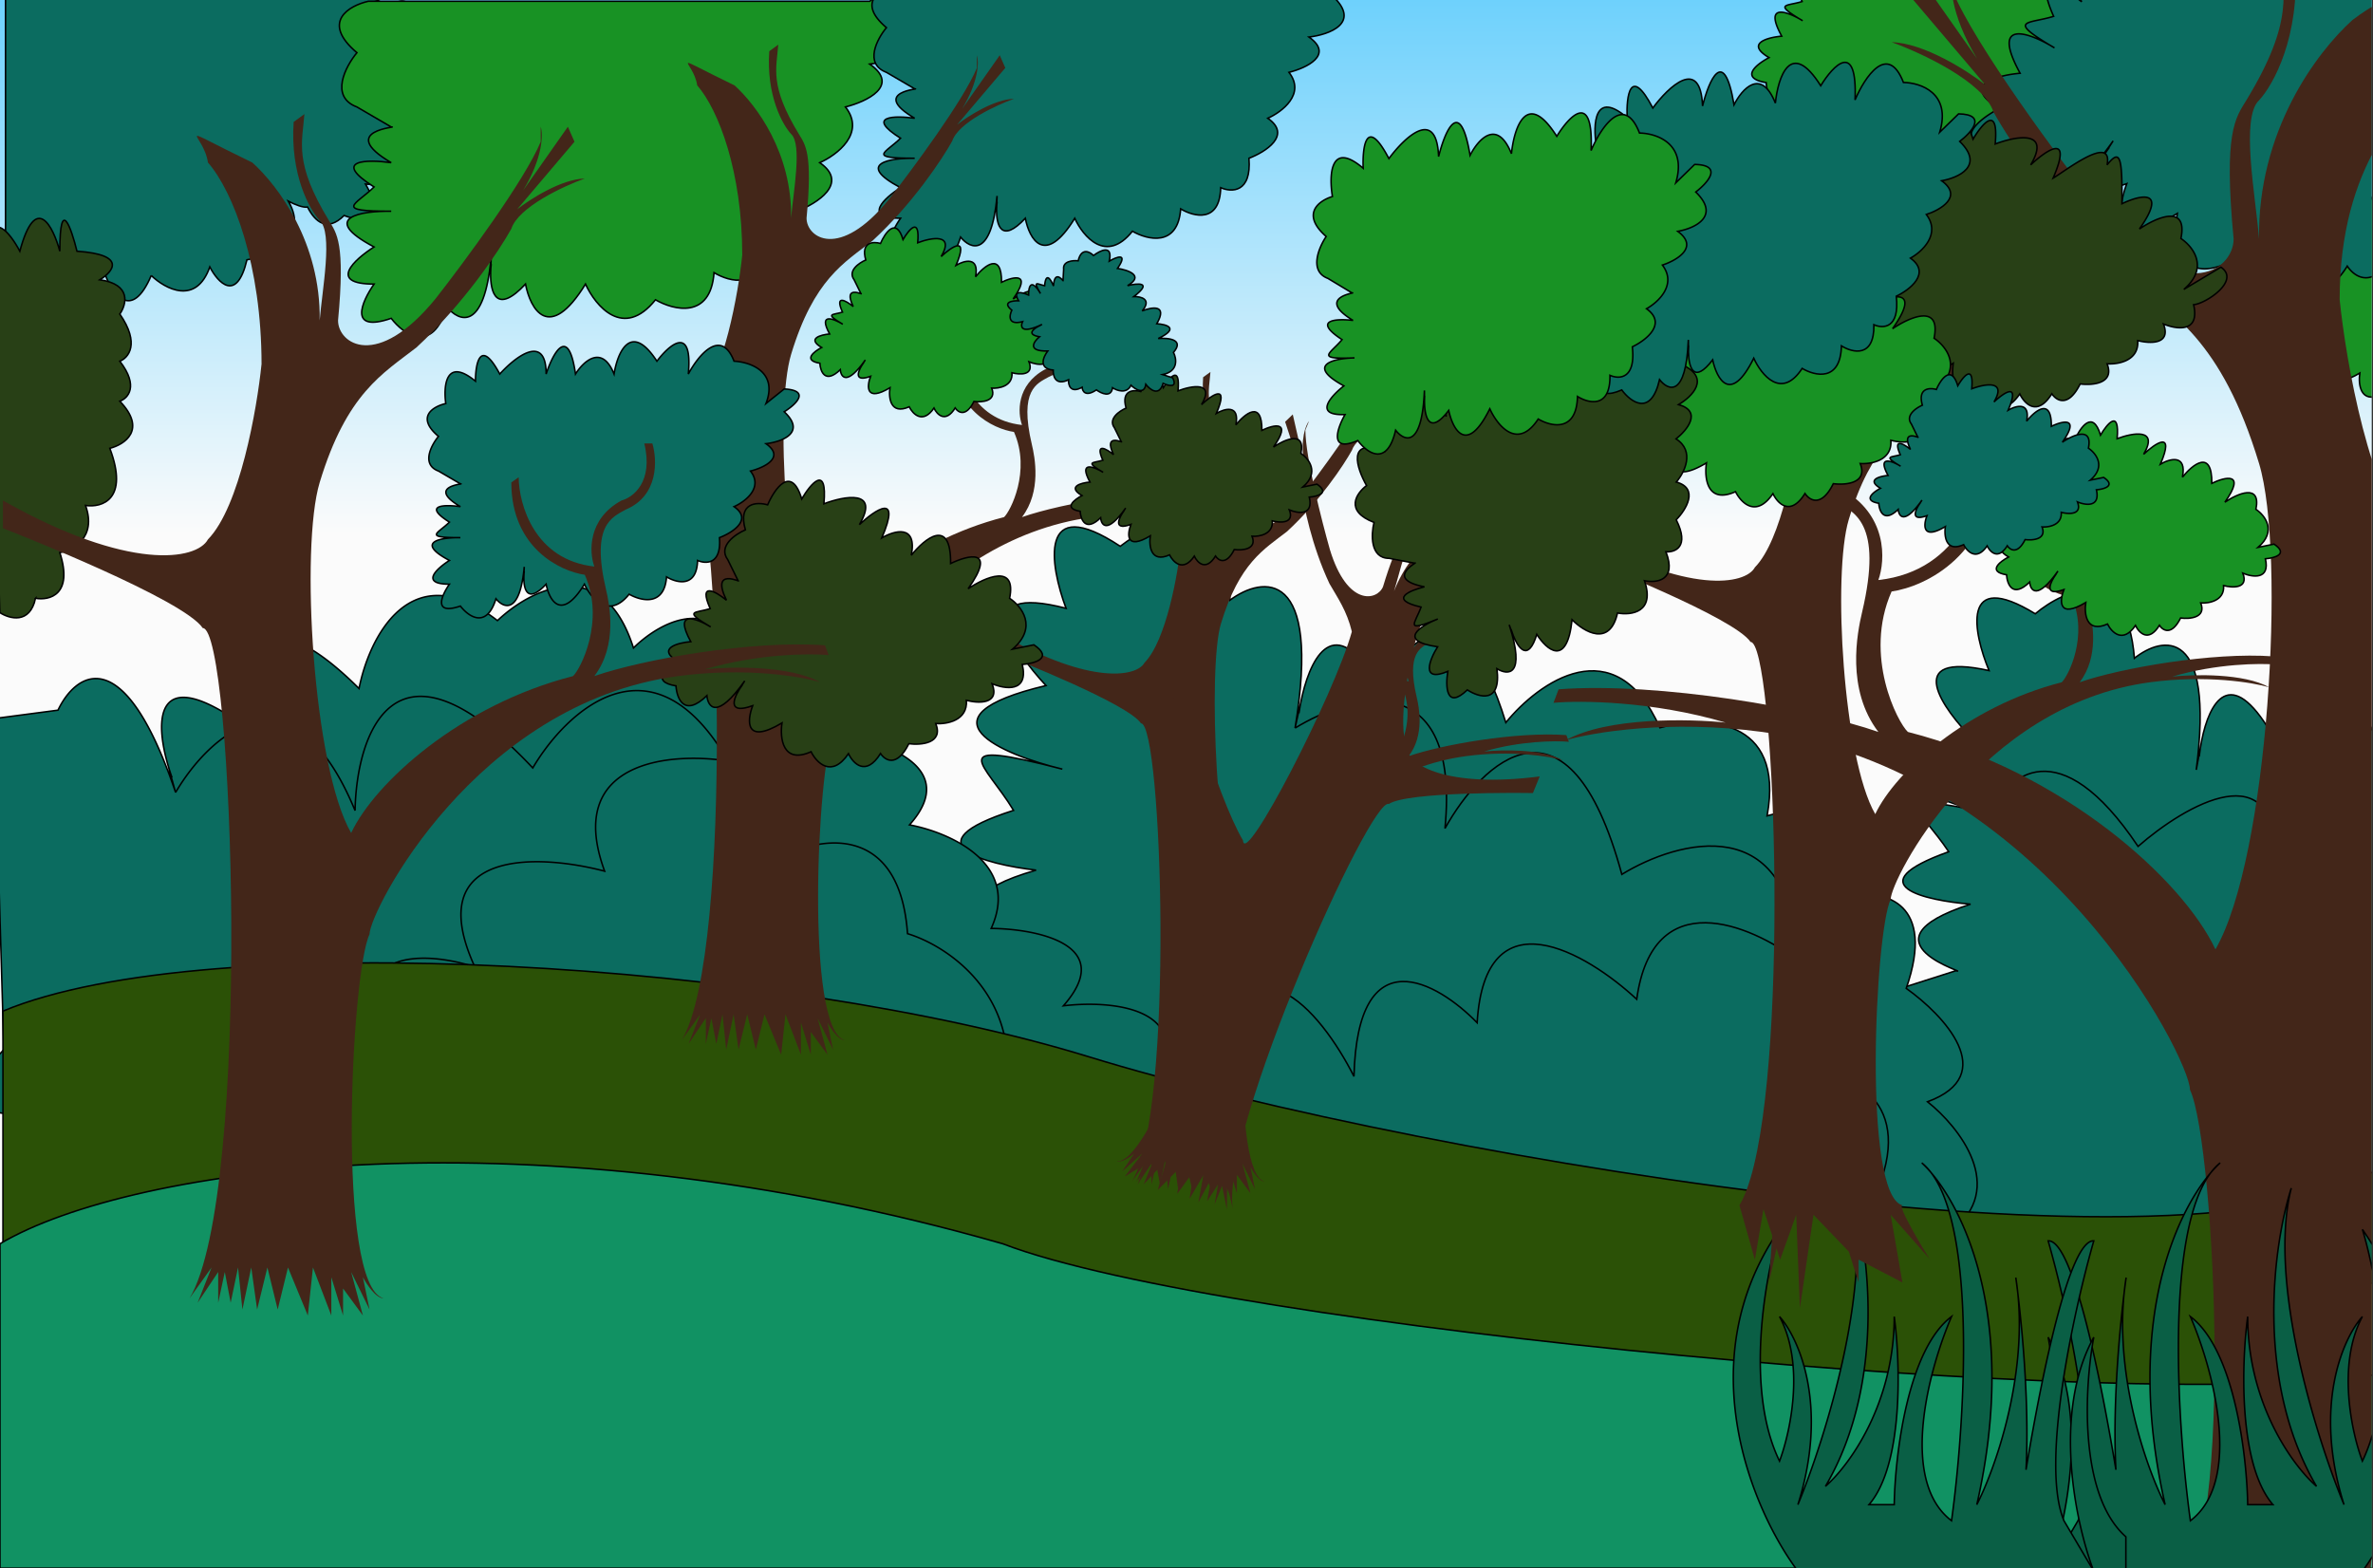
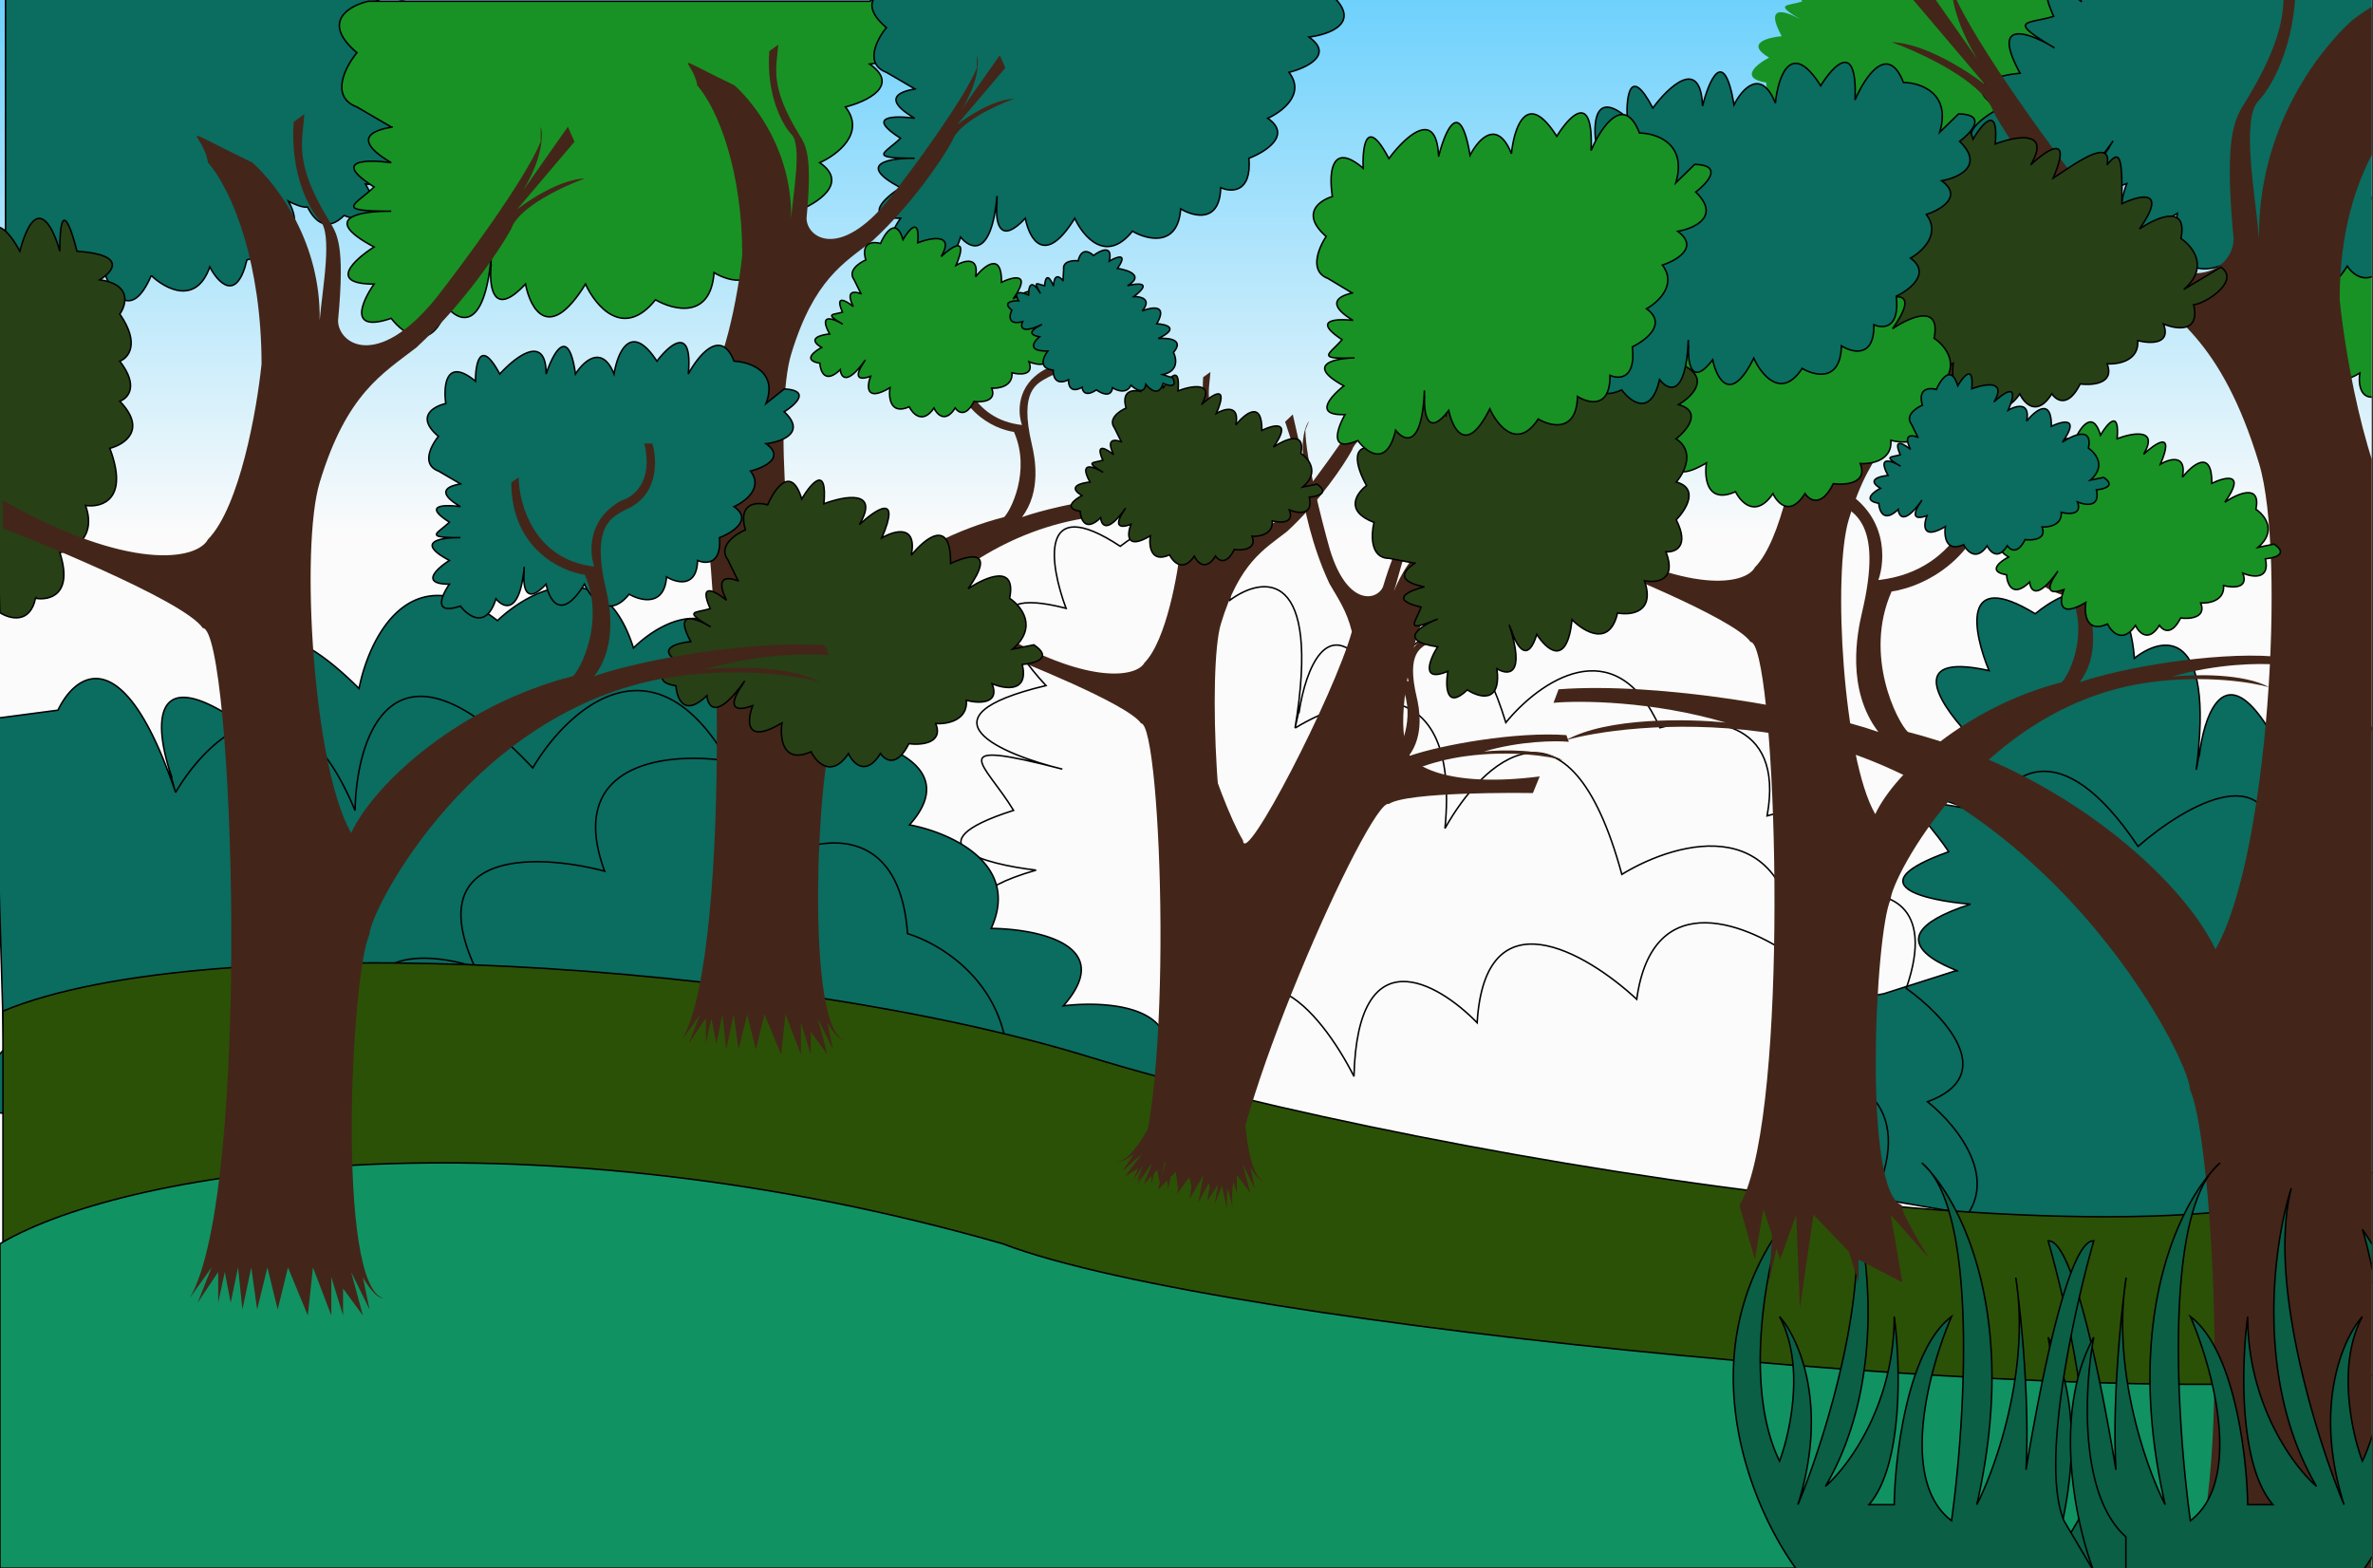
<svg xmlns="http://www.w3.org/2000/svg" width="1840" height="1216" fill="none" viewBox="0 0 1840 1216">
  <rect x="0" y="0" width="1840" height="1216" fill="#333333" stroke="none" />
  <g clip-path="url(#a)">
    <path fill="url(#b)" d="M0 0h1839.02v1216H0z" />
    <path fill="#0B6C60" d="M1848.05 588.1c-33.74-97.73-71.91-53.61-86.77-19.34-31.9-54.07-48.18-24.27-54.09 5.3q-.4 2-.74 3.97l-3.5 18.94c14.38-111.29-25.97-104.08-47.94-86.57-6.02-74.2-53.77-53.9-76.89-34.47-58.02-35.48-48.07 14.59-35.84 44.06-67.76-15.1-36.21 29.51-11.96 53.7-85.77 23.62-34.98 46 6.45 55.68-75.74-16.36-46.22-.15-25.78 31.1-71.64 25.67-18.54 37.79 16.97 40.64-91.16 29.56 2.96 54.86-11.5 51.64l-56.03 17.88c-42.98 6.04-29.56 54.85-17.48 78.5-62.83 32.85-26.21 65.72-.04 78.06l405.14 69.5z" />
    <path stroke="#000" stroke-width="1.18" d="M1705.25 586.64c.44-4.02 1.08-8.3 1.94-12.58m-163.58 56.8c-84.3-18.77-53.65-2.55-32.62 29.6-71.64 25.68-18.54 37.8 16.97 40.65-91.16 29.56 2.96 54.86-11.5 51.64l-56.03 17.88c-42.98 6.04-29.56 54.85-17.48 78.5-62.83 32.85-26.21 65.72-.04 78.06l405.14 69.5V588.1c-33.74-97.72-71.91-53.6-86.77-19.33-31.9-54.07-48.18-24.27-54.09 5.3m-163.58 56.8c-42.17-8.66-103.85-32.23-13.29-57.16-24.25-24.2-55.8-68.8 11.96-53.72-12.23-29.46-22.18-79.53 35.84-44.05 23.12-19.43 70.87-39.73 76.89 34.47 21.97-17.51 62.32-24.71 47.94 86.57l4.24-22.9m-163.58 56.8c12.52-29.64 52.89-66.04 114.22 25.44 36.64-32.04 109.18-74.49 106.26 12 25.58-21.29 71.66-46.14 62.61 13.95m0 0q-.78 5.16-2.11 11.2c-16.52 74.13-5.48 23.42 2.11-11.2Z" />
-     <path fill="#0B6C60" d="M1167.61 560.3c-34.08-111.16-78.71-63.08-96.77-25.13-33.72-62.05-53.2-29.19-61.01 3.82q-.53 2.22-.98 4.43l-4.68 21.15c20.55-124.52-25.09-118.01-50.47-99.2-3.85-83.63-58.32-62.7-85.07-41.77-63.82-42.16-54.6 14.5-42.02 48.1-75.57-19.63-41.87 31.76-15.56 59.91-97.34 23.16-41.13 50.33 5.06 62.83-84.5-21.36-51.95-1.99-30.2 33.94-81.54 26.04-22.33 41.75 17.47 46.35-103.63 29.65 1.16 61.8-14.97 57.6l-63.68 17.9c-48.55 5.09-35.4 60.48-22.75 87.54-71.91 34.45-32.04 72.84-3.11 87.74l808.72 210.12 36.5 48.84c69.16 14.03 38.8-32.56 14.97-57.6 71.03-38.61 12.84-77.83-25.13-92.62 58.87-22.09 10.39-62.07-21.21-79.3 44.19-33.77 6.33-81.15-18.13-100.62 56.55-20.73 12.56-67.25-16.51-87.92 23.25-66.76-17.2-75.8-40.33-71.97 16.36-70.52-38.23-70.6-67.56-61.82 14.1-77.01-49.52-77.64-83.1-68.32-34.84-77.92-94.17-35.13-119.48-4" />
    <path stroke="#000" stroke-width="1.18" d="M1007.16 553.05c.65-4.5 1.54-9.28 2.67-14.06M698.87 925.51l808.72 210.12 36.5 48.84c69.16 14.03 38.8-32.56 14.97-57.6 71.03-38.61 12.84-77.83-25.13-92.62 58.87-22.09 10.39-62.07-21.21-79.3 44.19-33.77 6.33-81.15-18.13-100.62 56.55-20.73 12.56-67.25-16.51-87.92 23.25-66.76-17.2-75.8-40.33-71.97 16.36-70.52-38.23-70.6-67.56-61.82 14.1-77.01-49.52-77.64-83.1-68.32-34.84-77.92-94.17-35.13-119.48-4-34.08-111.16-78.71-63.08-96.77-25.13-33.72-62.05-53.2-29.19-61.01 3.82M698.87 925.51c-28.93-14.9-68.8-53.3 3.11-87.74-12.64-27.06-25.8-82.45 22.75-87.55l63.68-17.89c16.13 4.2-88.66-27.95 14.97-57.6-39.8-4.6-99.01-20.31-17.48-46.35-22.37-36.97-56.18-56.4 37.83-31.98-47.05-11.4-115.46-40.33-12.68-64.79-26.3-28.15-60.01-79.54 15.56-59.9-12.59-33.6-21.8-90.27 42.02-48.11 26.75-20.93 81.22-41.87 85.07 41.77 25.38-18.81 71.02-25.32 50.47 99.2m-305.3 360.94c-20.72-117.89 60.1-90.29 103.1-61.76 41.49-110.3 106.1-68.46 133.24-33.74 30.55-117.6 89.15-45.87 114.64 4.68 2.71-109.1 64.79-73.21 95.5-41.63 6.09-100.96 85.03-54.2 123.74-18.2 12.45-90.21 88.27-57.84 124.62-30.37m-389.54-179.92 5.66-25.58m-5.66 25.58c43.85-26.9 128.49-49 116.24 77.82 28.52-51.33 95.87-116.06 137.14 35.63 43.58-26.69 131.82-50.75 136.16 66.47m0 0c25.38 2.5 62.67 23.17 8.72 85.89 31.03 1.2 84.7 22.42 51.15 97.69 20.91 20.69 53.15 76.98 14.86 136.61" />
    <path fill="#0B6C60" d="M278.4 533.9c-82.35-82.1-99.14-18.67-97.23 23.3-58.94-38.9-60.67-.74-52.05 32.07q.59 2.2 1.22 4.37l5.81 20.87c-40.41-119.56-77.63-92.36-91.19-63.82l-49.53 6.52L3 813.94c-36.37 38.41-17.4 47.72 1.46 49.6l4.18 141.95c-1.69 6.35-1.63 13.82.66 22.57l1.43 48.55h25.68l812.55-194.8 55.18 25.93c67.63-20.13 18.93-46.97-13.88-57.87 44.54-67.47-25.26-74.73-65.72-69.92 41.57-47.18-20.02-59.67-56-60.01 23.12-50.59-32.58-74.6-63.32-80.3 40.16-44.87-20.54-65.25-55.9-69.82-10.88-69.86-50.83-58.8-69.44-44.56-18.72-69.92-66.93-44.33-88.7-22.8-23.76-74.59-80.2-45.23-105.46-21.22-67.4-52.39-99.63 13.28-107.33 52.66" />
    <path stroke="#000" stroke-width="1.18" d="M133.38 602.93a163 163 0 0 1-4.26-13.66M36.41 1076.6l812.55-194.8 55.18 25.93c67.63-20.13 18.93-46.97-13.88-57.87 44.54-67.47-25.26-74.73-65.72-69.92 41.57-47.18-20.02-59.67-56-60.01 23.12-50.59-32.58-74.6-63.32-80.3 40.16-44.87-20.54-65.25-55.9-69.82-10.88-69.86-50.83-58.8-69.44-44.56-18.72-69.92-66.93-44.33-88.7-22.8-23.76-74.59-80.2-45.23-105.46-21.22-67.4-52.39-99.63 13.28-107.33 52.66-82.34-82.1-99.13-18.67-97.22 23.3-58.94-38.9-60.67-.74-52.05 32.07M36.41 1076.6C-37.3 982.31 47 968.66 98.37 973.62c-15.25-116.85 61.46-110.3 101.72-92.42-28.33-118.15 57.12-82.4 103.38-49.77-48.9-97.55 22.76-95.08 64.71-81.65-42.1-91.96 49.56-87.81 100.65-74.24-31.42-85.47 50.71-92.54 95.7-85.4M36.42 1076.61H10.73l-15.3-519.4 49.53-6.52c13.56-28.54 50.78-55.74 91.2 63.82M24.6 864c16.2-3.88-91.4 17.02-13.88-57.87M136.14 614.5l-7.03-25.24m7.03 25.24c26.05-44.36 90.36-103.66 139.18 14.02 1.04-58.7 30.05-147.5 137.79-33.03 25.91-44.04 92.48-106.77 151.42-5.36m0 0c23.58-9.73 66.2-9.02 48.08 71.7 27.96-13.52 85.3-20.03 91.08 62.17 28.18 8.44 83.1 42.95 77.34 113.58" />
    <path fill="#2B5106" stroke="#000" stroke-width="1.18" d="M844.37 819.5c-237.9-73.34-682.8-101.92-842.08-35.46v292.41l1856.12 62.02V892.58c-95.24 116.96-755.38 6.65-1014.04-73.09Z" />
    <path fill="#119263" stroke="#000" stroke-width="1.18" d="M777.57 964.47c-362.26-103.84-675.31-60.77-777.6 0V1216h1841.37v-149.98c-186.91 29.98-893.38-36.1-1063.77-101.55Z" />
    <path fill="#0B6C60" stroke="#000" stroke-width="1.18" d="M117.27 213.63c-15.07 35.44-29.9 14.77-35.45 0-53.16 25.7-30.27 2.58-12.18-12.19-25.7 11.52-35.07-8.49-36.55-19.93-24.81 37.21-29.54 15.5-28.8 0V-1.25h219.3c37.22-23.03 48-9.6 48.74 0 27.47-2.65 27.69 7.76 24.37 13.3 15.06-20.38 23.26-8.5 25.47 0 20.38 15.06 1.85 23.25-9.97 25.47 10.69 19.08-10.18 22.55-26.78 21.73 34.26 4.25 22.35 20.92 11.28 29.22 23.92 5.32 9.97 21.41 0 28.8 23.92 23.92 1.1 26.95-13.3 25.47 18.61 31.9-3.32 29.54-16.6 24.37-13.02 13.01-22.48 5.03-28.32-6.54-3.38.6-9.81-1.91-14.88-4.54 16.83 29.24-14.4 42.46-32.12 45.41-7.98 33.67-22.52 17.72-28.8 5.54-10.63 30.13-34.7 16.98-45.41 6.65Z" />
    <path fill="#189224" d="M453.98 220.27c-28.36 46.08-42.83 19.2-46.52 0-22.45 24-27.37 6.92-27.03-8.86q.02-1.05.08-2.1l.36-10.08c-5.31 58.48-25.1 50.21-34.33 38.77-11.52 37.21-33.6 21.4-43.2 8.85-33.67 11.52-22.89-12.92-13.29-26.58-36.33 0-15.14-19.2 0-28.8-41.12-21.81-12.63-27.47 9.63-27.7-40.55-.26-23.62-5.18-9.63-18.81-33.67-21.27-5.17-21.42 13.3-18.83-43.2-25.48 7.75-27.7 0-27.7l-26.59-15.5c-21.26-7.97-8.86-31.38 0-42.09-28.35-23.92-5.9-36.55 8.86-39.87H674.4l22.15-17.72c32.78 1.77 13.66 19.2 0 27.69 27.47 25.7-3.32 36.55-22.15 38.76 23.92 16.84-2.59 29.17-18.83 33.23 15.95 20.38-6.65 37.3-19.94 43.2 23.04 15.95-2.21 31.75-17.72 37.66 2.66 32.78-16.62 32.12-26.58 27.69-.89 33.67-25.48 27.32-37.66 19.93-2.66 36.33-31.38 29.17-45.41 21.05-24.81 31-46.52 4.8-54.27-12.19" />
    <path stroke="#000" stroke-width="1.18" d="M380.87 204.77c-.23 2.1-.39 4.36-.44 6.64m0 0c-.34 15.78 4.58 32.86 27.03 8.86 3.69 19.2 18.16 46.08 46.52 0 7.75 16.99 29.46 43.2 54.27 12.19 14.03 8.12 42.75 15.28 45.4-21.05 12.2 7.39 36.78 13.74 37.67-19.93 9.96 4.43 29.24 5.1 26.58-27.7 15.5-5.9 40.76-21.7 17.72-37.65 13.3-5.9 35.89-22.82 19.94-43.2 16.24-4.06 42.75-16.4 18.83-33.23 18.83-2.21 49.62-13.07 22.15-38.76 13.66-8.5 32.78-25.92 0-27.7L674.39.98H285.62c-14.77 3.32-37.21 15.95-8.86 39.87-8.86 10.71-21.26 34.12 0 42.1l26.58 15.5c7.76 0-43.2 2.21 0 27.69-18.46-2.59-46.96-2.44-13.29 18.83-14.4 14.03-31.9 18.83 13.3 18.83-22.53-.37-56.72 4.65-13.3 27.69-15.14 9.6-36.33 28.8 0 28.8-9.6 13.65-20.38 38.1 13.3 26.57 9.6 12.56 31.67 28.36 43.19-8.85 9.23 11.44 29.02 19.71 34.33-38.77z" />
    <path fill="#0B6C60" d="M833.35 169.27c-23.36 37.96-35.29 15.81-38.33 0-18.5 19.76-22.55 5.7-22.27-7.3q.02-.88.07-1.74l.3-8.3c-4.38 48.18-20.69 41.37-28.3 31.94-9.49 30.66-27.68 17.64-35.59 7.3-27.74 9.49-18.86-10.65-10.95-21.9-29.93 0-12.47-15.82 0-23.73-33.88-17.98-10.4-22.64 7.94-22.83-33.41-.21-19.47-4.27-7.94-15.5-27.74-17.52-4.26-17.64 10.95-15.51-35.59-21 6.4-22.82 0-22.82l-21.9-12.78c-17.52-6.57-7.3-25.85 0-34.67-23.36-19.72-4.87-30.12 7.3-32.86h320.33l18.25-14.6c27.02 1.46 11.26 15.82 0 22.82 22.64 21.17-2.73 30.11-18.25 31.94 19.72 13.87-2.13 24.03-15.51 27.37 13.14 16.8-5.48 30.73-16.43 35.6 18.98 13.14-1.82 26.16-14.6 31.02 2.19 27.02-13.7 26.47-21.9 22.82-.73 27.74-21 22.5-31.03 16.42-2.2 29.94-25.86 24.04-37.42 17.34-20.44 25.56-38.33 3.96-44.72-10.04" />
    <path stroke="#000" stroke-width="1.18" d="M773.12 156.49c-.2 1.73-.33 3.6-.37 5.47m0 0c-.28 13 3.78 27.07 22.27 7.3 3.04 15.82 14.97 37.97 38.33 0 6.39 14 24.28 35.6 44.72 10.04 11.56 6.7 35.23 12.6 37.42-17.34 10.03 6.09 30.3 11.32 31.03-16.42 8.2 3.65 24.09 4.2 21.9-22.82 12.78-4.86 33.58-17.88 14.6-31.02 10.95-4.87 29.57-18.8 16.43-35.6 13.38-3.34 35.23-13.5 15.51-27.37 15.52-1.83 40.89-10.77 18.25-31.94 11.26-7 27.02-21.36 0-22.82l-18.25 14.6H694.63c-12.17 2.74-30.66 13.14-7.3 32.86-7.3 8.82-17.52 28.1 0 34.67l21.9 12.78c6.4 0-35.59 1.83 0 22.82-15.2-2.13-38.7-2.01-10.95 15.5-11.86 11.57-26.28 15.52 10.95 15.52-18.55-.3-46.72 3.84-10.95 22.82-12.47 7.9-29.93 23.72 0 23.72-7.9 11.26-16.79 31.4 10.95 21.9 7.91 10.35 26.1 23.37 35.6-7.3 7.6 9.44 23.9 16.25 28.29-31.93z" />
    <path fill="#189224" d="M1829.78 289.3c-21.52 12.84-20.29-1.32-16.98-10.01-14.01 5.04-11.67-3.05-7.72-9.46l.54-.85 2.58-4.06c-16.12 22.9-21.34 15.24-21.93 8.55-13.23 12.83-17.46 1.58-17.92-5.65-15.08-2.5-5.22-10.24 1.59-13.79-13.26-7.82-.87-11.15 6.98-11.84-9.72-17.82 2.05-14.02 10.23-9.32-14.74-8.84-7.37-7.22 1.04-9.81-7.13-16 3.31-9.92 9.42-4.88-9.6-19.78 9.54-9.72 6.71-11.4l-5.95-12.09c-5.83-7.85 4.38-14.8 10.21-17.3-4.56-15.94 6.7-16.3 12.89-14.5 4.1-9.45 13.78-23.37 19.75-3.4 5.16-8.81 14.95-20.6 12.87 2.78 11.89-4.53 32.65-8.43 20.54 12.1 9.13-8.6 24.51-19.1 13.01 7.67 7.17-4.23 20.63-8.14 17.1 10.08 7.7-9.69 23.03-22.29 22.78 4.78 10.34-5 26.84-9.08 10.14 14.62 9.75-6.64 28.2-14.82 24.05 5.53 6.79 4.5 16.63 16.7 1.68 29.49l12.38-2.52c11.54 7.78.34 10.83-6.71 11.38 3.8 16.48-10.07 14.32-17.48 11.18 4.65 12.07-8.01 11.44-14.93 9.61.89 11.81-11.46 13.9-17.74 13.48 4.54 11.51-8.51 12.57-15.6 11.67-6.97 14.05-13.85 9.63-16.41 5.67-8.49 13.65-15.92 5.75-18.58.1-9.78 14.36-18.53 5.23-21.68-1.12-16.57 7.41-18.15-8.04-16.86-16.7" />
    <path stroke="#000" stroke-width="1.18" d="M1806.85 267.2q-.9 1.22-1.77 2.63m0 0c-3.95 6.42-6.29 14.5 7.72 9.46-3.31 8.69-4.54 22.85 16.98 10-1.29 8.66.29 24.11 16.86 16.7 3.15 6.35 11.9 15.48 21.68 1.11 2.66 5.66 10.09 13.56 18.58-.1 2.56 3.97 9.44 8.4 16.41-5.66 7.09.9 20.14-.16 15.6-11.67 6.28.43 18.63-1.67 17.74-13.48 6.92 1.83 19.58 2.46 14.93-9.61 7.41 3.14 21.28 5.3 17.48-11.18 7.05-.55 18.25-3.6 6.71-11.38l-12.38 2.52c14.95-12.8 5.11-25-1.68-29.5 4.15-20.34-14.3-12.15-24.05-5.52 16.7-23.7.2-19.63-10.14-14.62.25-27.07-15.08-14.47-22.78-4.78 3.53-18.22-9.93-14.3-17.1-10.08 11.5-26.77-3.88-16.26-13.01-7.66 12.11-20.54-8.65-16.63-20.54-12.11 2.08-23.37-7.71-11.6-12.87-2.78-5.97-19.98-15.65-6.05-19.75 3.4-6.19-1.8-17.45-1.44-12.89 14.5-5.83 2.5-16.04 9.45-10.21 17.3l5.95 12.1c2.83 1.67-16.31-8.38-6.71 11.39-6.11-5.04-16.55-11.11-9.42 4.88-8.65 2.67-16.2.88.29 10.6-8.13-5-21.83-10.29-11.56 8.53-7.85.69-20.24 4.02-6.98 11.84-6.81 3.55-16.67 11.28-1.59 13.79.46 7.23 4.69 18.48 17.92 5.65.59 6.7 5.81 14.35 21.93-8.55z" />
    <path fill="#189224" d="M1455.76 94.22c-30.22 18.04-28.5-1.85-23.85-14.06-19.68 7.08-16.39-4.27-10.84-13.28l.75-1.2 3.62-5.7c-22.63 32.16-29.96 21.4-30.8 12-18.57 18.02-24.51 2.22-25.16-7.93-21.19-3.52-7.34-14.38 2.23-19.37-18.62-10.97-1.22-15.66 9.81-16.63-13.66-25.02 2.87-19.68 14.36-13.09-20.7-12.4-10.35-10.13 1.47-13.77-10.02-22.46 4.64-13.93 13.22-6.86-13.47-27.77 13.4-13.65 9.43-16l-8.35-16.98c-8.19-11.04 6.14-20.8 14.33-24.31-6.4-22.39 9.41-22.9 18.11-20.35 5.75-13.29 19.35-32.84 27.73-4.79 7.25-12.37 21-28.92 18.07 3.9 16.71-6.35 45.86-11.84 28.86 17.01 12.82-12.08 34.42-26.83 18.27 10.77 10.07-5.94 28.97-11.43 24.01 14.15 10.82-13.6 32.35-31.3 31.99 6.71 14.53-7.02 37.71-12.75 14.25 20.55 13.69-9.33 39.6-20.83 33.78 7.75 9.53 6.32 23.36 23.46 2.36 41.42l17.39-3.54c16.21 10.93.47 15.22-9.42 16 5.33 23.14-14.15 20.1-24.56 15.69 6.54 16.95-11.25 16.06-20.96 13.5 1.24 16.6-16.1 19.53-24.93 18.92 6.39 16.18-11.94 17.67-21.9 16.4-9.8 19.74-19.45 13.53-23.05 7.96-11.92 19.18-22.37 8.08-26.1.13-13.73 20.18-26.02 7.37-30.44-1.56-23.28 10.41-25.49-11.29-23.68-23.44" />
-     <path stroke="#000" stroke-width="1.18" d="M1423.56 63.17a54 54 0 0 0-2.49 3.7m0 0c-5.55 9.02-8.84 20.37 10.84 13.3-4.65 12.2-6.37 32.1 23.85 14.05-1.81 12.15.4 33.85 23.68 23.44 4.42 8.93 16.71 21.74 30.44 1.56 3.73 7.95 14.18 19.05 26.1-.13 3.6 5.57 13.25 11.78 23.05-7.96 9.96 1.27 28.29-.22 21.9-16.4 8.83.6 26.17-2.33 24.93-18.92 9.71 2.56 27.5 3.45 20.96-13.5 10.41 4.41 29.89 7.45 24.56-15.7 9.89-.77 25.63-5.06 9.42-15.99l-17.39 3.54c21-17.96 7.17-35.1-2.36-41.42 5.82-28.58-20.09-17.08-33.78-7.75 23.46-33.3.28-27.57-14.25-20.55.36-38.01-21.17-20.31-31.99-6.7 4.96-25.6-13.94-20.1-24.01-14.16 16.15-37.6-5.45-22.85-18.27-10.77 17-28.85-12.15-23.36-28.86-17 2.93-32.83-10.82-16.28-18.07-3.9-8.38-28.06-21.98-8.5-27.73 4.78-8.7-2.55-24.51-2.04-18.11 20.35-8.19 3.5-22.52 13.27-14.33 24.3l8.35 17c3.97 2.34-22.9-11.78-9.43 15.99-8.58-7.07-23.24-15.6-13.22 6.86-12.16 3.75-22.76 1.23.41 14.89-11.43-7.02-30.66-14.45-16.24 11.97-11.03.97-28.43 5.66-9.81 16.63-9.57 5-23.42 15.85-2.23 19.37.65 10.15 6.59 25.95 25.16 7.94.84 9.4 8.17 20.15 30.8-12.01z" />
    <path fill="#0B6C60" d="M1688.3 165.48c-49.64 29.63-46.8-3.05-39.18-23.1-32.31 11.63-26.91-7.01-17.8-21.81q.61-1 1.24-1.96l5.94-9.38c-37.17 52.84-49.21 35.17-50.58 19.74-30.51 29.58-40.27 3.63-41.33-13.04-34.79-5.78-12.05-23.62 3.67-31.81-30.59-18.03-2.02-25.72 16.1-27.32-22.43-41.1 4.72-32.33 23.6-21.5-34-20.37-17-16.64 2.41-22.63-16.47-36.88 7.62-22.87 21.72-11.26-22.14-45.6 22-22.42 15.48-26.27l-13.72-27.9c-13.45-18.12 10.08-34.16 23.53-39.92-10.5-36.77 15.46-37.6 29.76-33.43 9.44-21.82 31.77-53.93 45.55-7.86 11.89-20.32 34.49-47.5 29.67 6.41 27.44-10.43 75.33-19.44 47.4 27.94 21.06-19.84 56.54-44.08 30.01 17.69 16.54-9.77 47.57-18.79 39.44 23.24 17.76-22.34 53.13-51.42 52.54 11.01 23.85-11.53 61.93-20.94 23.4 33.75 22.48-15.32 65.04-34.2 55.47 12.74 15.66 10.38 38.37 38.52 3.89 68.03l28.56-5.82c26.62 17.95.77 25-15.48 26.27 8.76 38-23.23 33.02-40.33 25.78 10.74 27.84-18.48 26.38-34.43 22.17 2.04 27.25-26.44 32.07-40.94 31.08 10.49 26.57-19.61 29.02-35.97 26.93-16.1 32.42-31.95 22.22-37.87 13.07-19.57 31.5-36.73 13.28-42.86.22-22.55 33.15-42.73 12.1-50-2.57-38.23 17.1-41.86-18.54-38.89-38.5" />
    <path stroke="#000" stroke-width="1.18" d="M1635.41 114.49a95 95 0 0 0-4.09 6.08m0 0c-9.11 14.8-14.51 33.44 17.8 21.82-7.62 20.04-10.46 52.72 39.18 23.09-2.97 19.95.66 55.6 38.89 38.49 7.27 14.67 27.45 35.72 50 2.57 6.13 13.06 23.29 31.28 42.86-.22 5.92 9.15 21.77 19.35 37.87-13.07 16.36 2.1 46.46-.36 35.97-26.93 14.5 1 42.98-3.83 40.94-31.08 15.95 4.21 45.17 5.67 34.43-22.17 17.1 7.24 49.09 12.23 40.33-25.78 16.25-1.28 42.1-8.32 15.48-26.27l-28.56 5.82c34.48-29.5 11.77-57.65-3.89-68.03 9.57-46.95-32.99-28.06-55.47-12.74 38.53-54.7.45-45.28-23.4-33.75.59-62.43-34.78-33.35-52.54-11.01 8.13-42.03-22.9-33-39.44-23.24 26.53-61.77-8.95-37.53-30.01-17.7 27.93-47.37-19.96-38.36-47.4-27.93 4.82-53.9-17.78-26.73-29.67-6.4-13.78-46.08-36.11-13.97-45.55 7.85-14.3-4.18-40.26-3.34-29.76 33.43-13.45 5.76-36.98 21.8-23.53 39.92l13.72 27.9c6.52 3.85-37.62-19.33-15.48 26.27-14.1-11.61-38.19-25.62-21.72 11.26-19.97 6.17-37.39 2.03.66 24.46-18.76-11.53-50.35-23.73-26.67 19.67-18.12 1.6-46.69 9.29-16.1 27.32-15.72 8.2-38.46 26.03-3.67 31.81 1.06 16.67 10.82 42.62 41.33 13.03 1.37 15.44 13.41 33.1 50.58-19.73z" />
    <path fill="#432619" d="M1814.16 232.37c0-105.88 49.9-150.15 77.31-181.52 4.94-32.5-1.64-85.05-67.44-35.3-27.95 25.21-73.67 86.38-72.37 169.75-2.74-33.6-14.47-94.1 0-107.55 10.96-11.76 31.9-49.4 27.96-105.88l-11.53-8.42c2.21 30.26 11.53 52.1-26.3 114.3-8.42 13.84-17.77 24.2-9.87 107.55 0 24.88-41.73 53.93-104.9-23.52-30.53-39-95.86-127.3-112.91-168.6v-16.14c-2.63 8.07-2.53 33.07 18.95 68.57l-48.17-68.57-7.1 16.13 61.59 72.6c-13.69-10.75-47.38-32.42-72.65-33.07 23.16 8.34 71.38 30.82 78.96 54.05 12.64 22.86 50.7 80.35 101.86 127.47 36.33 28.23 75.02 49.2 104.11 145.21 21.02 69.38 7.23 305.75-33.83 376.74-25.27-53.78-117.18-137.62-238.47-168.6-7.89-7.26-34.74-58.9-12.63-108.91 26.32-3.77 78.96-28.88 78.96-99.23l-7.89-5.65c-.27 29.05-16.9 88.9-81.33 96 5.52-15.32 7.42-50.98-29.22-70.99-12.37-3.23-34.58-20-24.48-61.31h-8.68c-5.27 17.48-6.95 56.15 28.42 71 14.74 8.33 37.9 16.13 21.32 86.31-3.72 15.77-12.63 59.7 12.64 92.78-51.59-18.02-169.61-38.89-247.94-33.08l-3.95 10.49c20.79-1.88 76.59-1.45 133.44 15.33-27.9-2.96-91.75-4.36-123.97 13.71 20.8-6.18 80.39-16.12 152.4-6.45 217.93 29.25 331.64 252.99 331.64 277.51 19.74 41.15 36.16 377.72-15 391.27 8.21 0 18.16-15.06 22.11-22.59l-7.11 34.69 19.74-40.34-12.63 46.79 21.31-29.04v29.04l12.64-41.14v41.14l19.74-51.63 5.53 51.63 21.32-51.63 11.05 45.18 11.06-45.18 11.05 45.18 6.32-45.18 9.47 45.18 4.74-45.18 7.9 37.92 6.31-33.08 7.11 33.08v-33.08l22.11 33.08-15-37.92 23.61 33.08c-67.44-112.94-47.3-720.41-14.14-720.41 20.53-30.66 197.92-100.85 214.78-107.3v-29.85c-135.54 76.64-208.31 64.23-220.38 41.82-34.23-34.95-52.64-140.06-57.57-188.24" />
    <path fill="#0A5F45" stroke="#000" stroke-width="1.18" d="M1831.77 1218.35c34.4-45.66 71.15-162.6 0-265.05 11.27 36.76 27.04 124.17 0 179.67-8.29-21.93-19.91-75.05 0-112.06-14.83 16.59-38.44 69-14.24 145.84-21.34-51.58-59.4-172.9-40.89-245.47-13.64 42.69-28.83 148.71 19.55 231.25-17.78-15.41-53.35-63.32-53.35-131.62-4.73 35.56-7.44 114.53 19.58 145.84h-19.58c-.59-37.94-10.3-120.23-44.44-145.84 17.19 39.72 41.27 126.99 0 158.3-10.06-73.15-19.81-223.1 15.94-270.02a86 86 0 0 1 7.16-7.47 43 43 0 0 0-7.16 7.47c-28.5 33.32-66.94 120.09-35.52 257.56-13.99-27.43-38.63-96.58-31.79-164.09q.8-6.5 1.56-12.01-.95 6-1.56 12.01c-4.33 35.43-8.84 91.28-6.37 137.04-13.1-79.06-34.22-178.63-52.54-177.5 15.42 53.96 41.63 172.89 23.13 217.01l-23.13 39.14c13.63-35.57 32.71-121.67 0-181.43 7.11 37.95 12.09 122.03-24.89 154.75v26.68z" />
    <path fill="#0A5F45" stroke="#000" stroke-width="1.18" d="M1394.08 1218.35c-34.39-45.66-85.39-162.6-14.25-265.05-11.26 36.76-27.03 124.17 0 179.67 8.3-21.93 19.92-75.05 0-112.06 14.84 16.59 38.45 69 14.25 145.84 21.34-51.58 59.4-172.9 40.89-245.47 13.64 42.69 28.83 148.71-19.55 231.25 17.78-15.41 53.35-63.32 53.35-131.62 4.73 35.56 7.44 114.53-19.58 145.84h19.58c.59-37.94 10.3-120.23 44.44-145.84-17.19 39.72-41.27 126.99 0 158.3 10.06-73.15 19.81-223.1-15.94-270.02a86 86 0 0 0-7.16-7.47 43 43 0 0 1 7.16 7.47c28.5 33.32 66.94 120.09 35.52 257.56 13.99-27.43 38.63-96.58 31.79-164.09q-.8-6.5-1.56-12.01.95 6 1.56 12.01c4.32 35.43 8.84 91.28 6.37 137.04 13.1-79.06 34.22-178.63 52.54-177.5-15.42 53.96-41.63 172.89-23.13 217.01l23.13 39.14c-13.63-35.57-32.72-121.67 0-181.43-7.11 37.95-12.1 122.03 24.89 154.75v26.68z" />
    <path fill="#284016" stroke="#000" stroke-width="1.18" d="M27.55 463.94c-4.43 20.38-20.3 15.88-27.69 11.08L-9 194.8c1.77-33.67 16.98-14.03 24.37 0 12.4-46.08 25.84-19.2 31.01 0 0-43.42 8.86-18.1 13.3 0 38.98 2.66 28.05 15.87 17.71 22.15 24.81 3.54 20.68 19.2 15.51 26.58 15.95 23.04 6.65 33.97 0 36.55 15.06 19.5 6.28 28.8 0 31.02 21.27 22.15 3.7 33.6-7.75 36.55 15.06 39.87-6.28 46.15-18.83 44.3 8.86 24.81-9.6 34.7-19.94 36.55 10.63 32.79-8.12 37.29-18.83 35.44Z" />
    <path fill="#432619" d="M575.53 197.7c0-64.21-18.3-112.46-34.92-131.49-2.99-19.7-25.8-26.5 28.93 0 16.95 15.29 44.68 52.38 43.89 102.95 1.66-20.38 8.77-57.07 0-65.23-6.65-7.13-19.35-29.96-16.95-64.21l6.98-5.1c-1.33 18.34-6.99 31.6 15.95 69.31 5.1 8.4 10.78 14.67 5.99 65.22 0 15.1 25.3 32.7 63.61-14.26 18.52-23.65 58.13-77.2 68.48-102.25v-9.79c1.6 4.9 1.53 20.06-11.5 41.59l29.21-41.59 4.31 9.79-37.35 44.03c8.3-6.52 28.73-19.67 44.06-20.06-14.05 5.06-43.3 18.69-47.89 32.78-7.66 13.86-30.74 48.73-61.77 77.3-22.03 17.13-45.49 29.85-63.13 88.07-12.75 42.07-4.39 185.42 20.51 228.47 15.33-32.61 71.06-83.46 144.61-102.25 4.8-4.4 21.07-35.71 7.67-66.05-15.97-2.28-47.89-17.51-47.89-60.17l4.8-3.43c.15 17.61 10.24 53.92 49.31 58.22-3.35-9.3-4.5-30.92 17.72-43.05 7.5-1.96 20.97-12.13 14.84-37.18h5.27c3.2 10.6 4.21 34.05-17.24 43.05-8.94 5.05-22.98 9.78-12.93 52.35 2.26 9.56 7.66 36.2-7.66 56.26 31.29-10.93 102.86-23.58 150.36-20.06l2.4 6.36c-12.62-1.14-46.46-.88-80.93 9.3 16.92-1.8 55.64-2.64 75.18 8.32-12.61-3.75-48.75-9.78-92.42-3.92-132.16 17.74-201.11 153.43-201.11 168.3-11.98 24.95-21.94 229.07 9.1 237.29-4.99 0-11.02-9.14-13.41-13.7l4.3 21.04-11.97-24.47 7.67 28.38-12.93-17.61v17.61l-7.66-24.95v24.95l-11.98-31.31-3.35 31.31-12.93-31.31-6.7 27.4-6.7-27.4-6.7 27.4-3.84-27.4-5.75 27.4-2.87-27.4-4.79 23-3.83-20.07-4.3 20.06v-20.06l-13.41 20.06 9.1-23-14.33 20.07c40.9-68.5 28.69-436.9 8.58-436.9-12.45-18.6-120.03-61.16-130.25-65.07v-18.1c82.2 46.48 126.32 38.95 133.64 25.36 20.76-21.2 31.93-84.94 34.91-114.16" />
    <path fill="#432619" d="M915.85 421.02c0-52.22-14.87-91.46-28.39-106.93-2.43-16.03-20.99-21.55 23.53 0 13.78 12.43 36.33 42.6 35.69 83.72 1.35-16.58 7.14-46.41 0-53.05-5.4-5.8-15.74-24.37-13.79-52.22l5.68-4.15c-1.08 14.92-5.68 25.7 12.98 56.37 4.15 6.83 8.76 11.94 4.86 53.05 0 12.27 20.58 26.6 51.74-11.6 15.05-19.24 47.27-62.79 55.68-83.16v-7.96c1.3 3.98 1.25 16.31-9.34 33.82l23.75-33.82 3.51 7.96-30.38 35.8c6.75-5.3 23.37-15.99 35.83-16.3-11.42 4.1-35.21 15.2-38.94 26.65-6.23 11.28-25 39.63-50.24 62.87-17.91 13.92-37 24.27-51.34 71.61-10.37 34.22-3.57 192.65 16.68 227.66 12.46-26.52 57.79-109.73 117.61-125 3.89-3.59 17.13-29.05 6.23-53.72-12.98-1.85-38.94-14.24-38.94-48.94l3.89-2.78c.13 14.32 8.33 43.85 40.11 47.35-2.73-7.56-3.66-25.15 14.41-35.02 6.1-1.59 17.06-9.86 12.07-30.24h4.29c2.59 8.63 3.42 27.7-14.02 35.02-7.27 4.1-18.7 7.95-10.52 42.57 1.84 7.78 6.23 29.44-6.23 45.76 25.44-8.89 83.65-19.18 122.28-16.32l1.95 5.18c-10.26-.93-37.78-.72-65.82 7.55 13.76-1.45 45.25-2.14 61.14 6.77-10.25-3.05-39.64-7.95-75.16-3.18C1029.17 600.76 973.1 711.1 973.1 723.2c-9.74 20.29-17.84 186.28 7.4 192.96-4.05 0-8.96-7.42-10.9-11.14l3.5 17.11-9.74-19.9 6.23 23.09L959.08 911v14.33l-6.23-20.3v20.3l-9.74-25.47-2.72 25.47-10.52-25.47-5.45 22.28-5.45-22.28-5.45 22.28-3.12-22.28-4.67 22.28-2.34-22.28-3.9 18.7-3.1-16.31-3.51 16.31v-16.31l-10.9 16.31 7.4-18.7-11.65 16.31c33.26-55.7 23.33-355.3 6.97-355.3-10.12-15.12-97.61-49.73-105.92-52.92v-14.72c66.84 37.8 102.73 31.68 108.68 20.63 16.88-17.24 25.96-69.08 28.4-92.84" />
    <path fill="#432619" d="M1099.61 489.77c18.68-45.76 45.75-74.81 63.13-83.53 7.86-13.17 26.09-11.37-20.61-8.41-16.53 5.95-47.07 24.32-61.22 60.57 4.75-15 10.35-43.2 18.97-46.47 6.82-3.15 22.51-15.72 30.77-40.82l-3.5-5.67c-4.38 13.47-4.21 24.55-31.53 44.75-6.08 4.5-11.94 7.32-23.24 44.73-4.39 10.75-27.54 15.94-41.17-28.67-6.31-22.24-18.96-71.92-19.04-92.78l2.85-6.97c-2.56 3.02-6.93 13.85-3.91 32.98l-8.71-38.13-5.92 5.72 13.8 42.23c-4.02-7.06-14.75-22.37-25.55-27.1 8.53 7.68 25.4 25.9 24.58 37.28 1.42 12.1 7.72 43.66 21.52 73.05 6.35 11.04 13.52 21.12 17.39 37.24-13.66 49-83.06 183.52-84.39 161.96-20.05-33.88-52.18-140.28-51-161.97-14.44 72.52 22.06 179.04 44.3 208.76-7.88 15.47-14.23 29.9-15.78 35.5 1.27 21.27-51.01 169.59-75.51 166.42 3.55 1.45 10.5-3.3 13.54-5.86l-9.2 13.73 15.65-13.94-13.71 17.99 14.33-8.8-5.12 12.56 12.72-15.55-7.26 17.78 17.64-18.83-6.73 23.28 18.32-18.54-3.19 21.47 12.75-17.57-3.2 21.47 10.7-18.4-3.87 21.18 10.01-18.68-3.27 17.78 8.56-13.18-2.76 15.54 5.83-14.29 3.72 18.2.2-19.03 4.37 18.45c-9.2-60.7 106.67-319.62 121-313.77 14.28-9.62 103.31-8.65 111.73-8.46l5.26-12.9c-72.08 9.2-101.33-9-102.59-20.81-8.62-21.14 1.97-69.8 8.34-91.5" />
    <path d="M963.83 705.37c-1.66.1 25.22-55.85 22.92-53.64m-22.92 53.64 22.92-53.64m-22.92 53.64c-20.36-12.9-67.02-135.17-51-215.6-1.18 21.68 30.95 128.08 51 161.96m0 53.64c3.52-2.73 35.88-63.16 39.21-66.72m-16.29 13.08c-15.3 14.71-41.98 69.95-45.4 82.3 1.27 21.26-51.01 169.58-75.51 166.4 3.55 1.46 10.5-3.3 13.54-5.85l-9.2 13.73 15.65-13.94-13.71 17.99 14.33-8.8-5.12 12.56 12.72-15.55-7.26 17.78 17.64-18.83-6.73 23.28 18.32-18.54-3.19 21.47 12.75-17.57-3.2 21.47 10.7-18.4-3.87 21.18 10.01-18.68-3.27 17.78 8.56-13.18-2.76 15.54 5.83-14.29 3.72 18.2.2-19.03 4.37 18.45c-9.2-60.7 106.67-319.62 121-313.77 14.28-9.62 103.31-8.65 111.73-8.46l5.26-12.9c-72.08 9.2-101.33-9-102.59-20.81-8.62-21.14 1.97-69.8 8.34-91.5 18.68-45.75 45.75-74.8 63.13-83.52 7.86-13.17 26.09-11.37-20.61-8.41-16.53 5.95-47.07 24.32-61.22 60.57 4.75-15 10.35-43.2 18.97-46.47 6.82-3.15 22.51-15.72 30.77-40.82l-3.5-5.67c-4.38 13.47-4.21 24.55-31.53 44.75-6.08 4.5-11.94 7.32-23.24 44.73-4.39 10.75-27.54 15.94-41.17-28.67-6.31-22.24-18.96-71.92-19.04-92.78l2.85-6.97c-2.56 3.02-6.93 13.85-3.91 32.98l-8.71-38.13-5.92 5.72 13.8 42.23c-4.02-7.06-14.75-22.37-25.55-27.1 8.53 7.68 25.4 25.9 24.58 37.28 1.42 12.1 7.72 43.66 21.52 73.05 10.71 18.6 23.73 34.5 19.36 81.1-2.79 29.77-21.87 78.03-47.15 105.02m0 0c-16.29 13.08-69.72 38.17-39.2 13.08m23.74 13.35c29.67-1.83 64.69-96.74 60.64-175.32-13.66 49-83.06 183.52-84.39 161.97" />
    <path fill="#432619" d="M1395.63 325.77c0-64.22-18.29-112.46-34.91-131.49-2.99-19.7-25.81-26.5 28.92 0 16.96 15.28 44.68 52.38 43.89 102.94 1.66-20.38 8.78-57.06 0-65.22-6.65-7.14-19.35-29.97-16.95-64.22l6.99-5.1c-1.34 18.35-6.99 31.6 15.95 69.32 5.1 8.4 10.77 14.67 5.98 65.22 0 15.1 25.31 32.7 63.62-14.26 18.51-23.65 58.13-77.2 68.47-102.26v-9.78c1.6 4.9 1.53 20.06-11.49 41.58l29.21-41.58 4.31 9.78-37.35 44.04c8.3-6.53 28.73-19.67 44.05-20.06-14.04 5.05-43.29 18.69-47.88 32.78-7.66 13.86-30.75 48.72-61.77 77.3-22.03 17.12-45.49 29.84-63.14 88.06-12.75 42.08-4.38 185.43 20.52 228.48 15.32-32.62 71.06-83.47 144.61-102.25 4.79-4.4 21.07-35.72 7.66-66.05-15.96-2.28-47.88-17.52-47.88-60.18l4.79-3.42c.15 17.61 10.24 53.91 49.32 58.22-3.36-9.3-4.5-30.92 17.71-43.06 7.51-1.95 20.98-12.13 14.85-37.18h5.27c3.19 10.6 4.21 34.05-17.24 43.05-8.94 5.06-22.99 9.79-12.93 52.35 2.26 9.57 7.66 36.2-7.66 56.27 31.28-10.93 102.85-23.58 150.35-20.06l2.4 6.36c-12.61-1.14-46.45-.88-80.93 9.3 16.92-1.8 55.64-2.65 75.18 8.31-12.61-3.75-48.74-9.78-92.42-3.91-132.16 17.74-201.11 153.43-201.11 168.3-11.97 24.95-21.93 229.06 9.1 237.28-4.36 0 17.21 35.7 21.09 41.62l.46.51c.3.57.1.34-.46-.51l-30.19-34.28 7.87 45.4 1.23 7.11-34-17.72v17.72l-7.54-23.92-27.42-28.59-10.53 72.45-2.87-72.45-12.45 34.79-2.85-8.64-5.77 26.36 2.45-36.42-6.76-20.5-6.66 39.2-11.97-42.13c3.17-5.3 6.02-12.42 8.57-21.02 30.38-102.37 18.55-415.87 0-415.87-12.45-18.6-120.02-61.16-130.24-65.07v-18.1c82.19 46.47 126.32 38.94 133.64 25.36 20.76-21.2 31.92-84.94 34.91-114.17" />
    <path d="m1360.72 976.76-11.97-42.13c40.89-68.5 28.68-436.9 8.57-436.9-12.45-18.59-120.02-61.15-130.24-65.06v-18.1c82.19 46.47 126.32 38.94 133.64 25.36 20.76-21.2 31.92-84.94 34.91-114.17 0-64.2-18.29-112.45-34.91-131.48-2.99-19.7-25.81-26.5 28.92 0 16.96 15.28 44.68 52.38 43.89 102.94 1.66-20.38 8.78-57.06 0-65.22-6.65-7.14-19.35-29.97-16.95-64.22l6.99-5.1c-1.34 18.35-6.99 31.6 15.95 69.32 5.1 8.4 10.77 14.67 5.98 65.22 0 15.1 25.31 32.7 63.62-14.26 18.51-23.65 58.13-77.2 68.47-102.26v-9.78c1.6 4.9 1.53 20.06-11.49 41.58l29.21-41.58 4.31 9.78-37.35 44.04c8.3-6.53 28.73-19.67 44.05-20.06-14.04 5.05-43.29 18.69-47.88 32.78-7.66 13.86-30.75 48.72-61.77 77.3-22.03 17.12-45.49 29.84-63.14 88.06-12.75 42.08-4.38 185.43 20.52 228.48 15.32-32.62 71.06-83.47 144.61-102.25 4.79-4.4 21.07-35.72 7.66-66.05-15.96-2.28-47.88-17.52-47.88-60.18l4.79-3.42c.15 17.61 10.24 53.91 49.32 58.22-3.36-9.3-4.5-30.92 17.71-43.06 7.51-1.95 20.98-12.13 14.85-37.18h5.27c3.19 10.6 4.21 34.05-17.24 43.05-8.94 5.06-22.99 9.79-12.93 52.35 2.26 9.57 7.66 36.2-7.66 56.27 31.28-10.93 102.85-23.58 150.35-20.06l2.4 6.36c-12.61-1.14-46.45-.88-80.93 9.3 16.92-1.8 55.64-2.65 75.18 8.31-12.61-3.75-48.74-9.78-92.42-3.91-132.16 17.74-201.11 153.43-201.11 168.3-11.97 24.95-21.93 229.06 9.1 237.28-4.98 0 23.94 46.7 21.55 42.13l-30.65-34.79 9.1 52.51m-114.4-17.72-3.4-63.15m3.4 63.15 6.66-39.2 12.93 39.2m0 0-4.79-39.2-3.83 56.92 11.49-52.5zm0 0 12.45-34.79 2.87 72.45 10.53-72.45 33.36 34.79-13.72-30.87 15.32 48.6v-48.6 30.87l34 17.72m0 0-1.23-7.1-12.18-41.5z" />
    <path fill="#0B6C60" d="M453.17 452.98c-18.1 29.43-27.35 12.26-29.7 0-14.34 15.32-17.48 4.42-17.27-5.66l.05-1.34.24-6.44c-3.4 37.35-16.03 32.07-21.93 24.76-7.35 23.77-21.45 13.67-27.58 5.66-21.5 7.35-14.62-8.25-8.49-16.98-23.2 0-9.67-12.26 0-18.39-26.26-13.93-8.07-17.55 6.15-17.69-25.9-.17-15.09-3.3-6.15-12.02-21.5-13.58-3.3-13.67 8.49-12.02-27.59-16.27 4.95-17.69 0-17.69l-16.98-9.9c-13.58-5.1-5.66-20.04 0-26.88-18.1-15.27-3.77-23.34 5.66-25.46-1.92-13.68 0-36.3 23.03-17.34-.04-13.66 3.66-33.9 18.83-5.54 11.98-13.29 35.94-31.9 35.94 0 5.28-16.11 17.2-38.67 22.76 0 6.07-9.75 20.55-23.4 29.9 0 2.6-16.4 12.86-41.34 33.24-9.97 9.6-12.79 27.9-28.7 24.36 9.97 7.57-14.27 25.26-36.24 35.45-9.97 12.26.58 34.37 7.95 24.75 32.85l14.15-11.32c20.94 1.13 8.72 12.26 0 17.69 17.54 16.4-2.12 23.34-14.15 24.75 15.28 10.75-1.64 18.63-12.02 21.22 10.19 13.02-4.24 23.82-12.73 27.59 14.71 10.18-1.41 20.27-11.32 24.05 1.7 20.94-10.6 20.51-16.97 17.68-.57 21.5-16.27 17.45-24.05 12.73-1.7 23.2-20.04 18.63-29 13.44-15.84 19.8-29.7 3.07-34.66-7.78" />
    <path stroke="#000" stroke-width="1.18" d="M406.49 443.08a48 48 0 0 0-.29 4.24m0 0c-.21 10.08 2.93 20.98 17.26 5.66 2.36 12.26 11.6 29.43 29.71 0 4.95 10.85 18.81 27.59 34.66 7.78 8.96 5.19 27.3 9.76 29-13.44 7.78 4.72 23.48 8.77 24.05-12.73 6.36 2.83 18.67 3.26 16.97-17.68 9.9-3.78 26.03-13.87 11.32-24.05 8.49-3.77 22.92-14.57 12.73-27.59 10.38-2.6 27.3-10.47 12.02-21.22 12.03-1.41 31.7-8.35 14.15-24.75 8.72-5.43 20.94-16.56 0-17.69l-14.15 11.32c9.62-24.9-12.5-32.27-24.75-32.85-10.19-26.27-27.87-4.3-35.45 9.97 3.55-38.67-14.76-22.76-24.36-9.97-20.38-31.37-30.65-6.42-33.23 9.97-9.36-23.4-23.84-9.75-29.9 0-5.56-38.67-17.5-16.11-22.77 0 0-31.9-23.96-13.29-35.94 0-15.17-28.35-18.87-8.12-18.83 5.54-23.04-18.97-24.95 3.66-23.03 17.34-9.43 2.12-23.77 10.19-5.66 25.46-5.66 6.84-13.58 21.79 0 26.88l16.98 9.9c4.95 0-27.59 1.42 0 17.69-11.8-1.65-30-1.56-8.49 12.02-9.2 8.96-20.37 12.03 8.49 12.03-14.38-.24-36.22 2.97-8.49 17.68-9.67 6.13-23.2 18.4 0 18.4-6.13 8.72-13.01 24.32 8.49 16.97 6.13 8.01 20.23 18.1 27.58-5.66 5.9 7.3 18.53 12.59 21.93-24.76z" />
    <path fill="#284016" d="M606.34 560.6c-28.8 17.18-27.15-1.77-22.73-13.4-18.74 6.75-15.6-4.07-10.32-12.65l.72-1.14 3.45-5.43c-21.56 30.64-28.55 20.4-29.34 11.44-17.7 17.16-23.36 2.11-23.97-7.56-20.18-3.35-7-13.7 2.12-18.45-17.74-10.46-1.16-14.92 9.34-15.84-13-23.84 2.74-18.76 13.69-12.47-19.72-11.82-9.86-9.65 1.4-13.13-9.55-21.39 4.41-13.27 12.6-6.53-12.84-26.45 12.76-13 8.97-15.24l-7.95-16.18c-7.8-10.5 5.85-19.81 13.64-23.15-6.09-21.33 8.97-21.81 17.26-19.4 5.48-12.64 18.43-31.27 26.42-4.55 6.9-11.79 20-27.55 17.21 3.72 15.92-6.05 43.69-11.28 27.5 16.2 12.2-11.5 32.79-25.56 17.4 10.26 9.6-5.66 27.6-10.9 22.87 13.48 10.3-12.96 30.82-29.82 30.48 6.39 13.83-6.7 35.92-12.15 13.57 19.57 13.04-8.88 37.72-19.84 32.17 7.4 9.09 6.01 22.26 22.33 2.26 39.45l16.56-3.38c15.44 10.42.45 14.5-8.98 15.24 5.09 22.04-13.47 19.15-23.38 14.95 6.22 16.15-10.72 15.3-19.98 12.86 1.18 15.8-15.33 18.6-23.74 18.03 6.08 15.4-11.38 16.83-20.87 15.62-9.33 18.8-18.53 12.88-21.96 7.58-11.35 18.27-21.3 7.7-24.86.13-13.07 19.22-24.78 7.01-29-1.5-22.17 9.92-24.27-10.75-22.55-22.32" />
    <path stroke="#000" stroke-width="1.18" d="M575.66 531.02q-1.2 1.66-2.37 3.53m0 0c-5.28 8.58-8.42 19.4 10.33 12.66-4.43 11.62-6.07 30.57 22.72 13.39-1.73 11.57.38 32.24 22.55 22.32 4.22 8.51 15.93 20.72 29 1.5 3.56 7.57 13.51 18.14 24.86-.13 3.43 5.3 12.63 11.22 21.96-7.58 9.5 1.2 26.95-.22 20.87-15.62 8.4.57 24.92-2.23 23.74-18.03 9.25 2.44 26.2 3.29 19.97-12.86 9.92 4.2 28.48 7.1 23.4-14.95 9.42-.74 24.41-4.82 8.97-15.24l-16.56 3.38c20-17.12 6.83-33.44-2.26-39.46 5.55-27.23-19.13-16.27-32.17-7.39 22.35-31.72.26-26.26-13.57-19.57.34-36.21-20.18-19.35-30.48-6.39 4.72-24.37-13.28-19.14-22.87-13.48 15.39-35.82-5.2-21.77-17.4-10.26 16.19-27.48-11.58-22.25-27.5-16.2 2.8-31.27-10.3-15.5-17.2-3.72-8-26.72-20.95-8.1-26.43 4.56-8.29-2.42-23.35-1.94-17.25 19.39-7.8 3.34-21.45 12.64-13.65 23.15l7.95 16.19c3.79 2.23-21.81-11.22-8.98 15.23-8.17-6.74-22.14-14.86-12.6 6.53-11.58 3.58-21.68 1.18.4 14.19-10.89-6.69-29.21-13.77-15.48 11.4-10.5.93-27.08 5.4-9.34 15.85-9.11 4.75-22.3 15.1-2.12 18.45.61 9.67 6.27 24.72 23.97 7.56.8 8.95 7.78 19.2 29.34-11.44z" />
    <path fill="#284016" d="M891.93 415.51c-19.05 11.37-17.96-1.17-15.03-8.86-12.4 4.46-10.33-2.7-6.84-8.37l.48-.75 2.28-3.6c-14.26 20.27-18.88 13.5-19.41 7.57-11.7 11.35-15.45 1.4-15.86-5-13.35-2.22-4.62-9.06 1.4-12.2-11.73-6.93-.76-9.88 6.19-10.5-8.61-15.77 1.81-12.4 9.05-8.24-13.05-7.82-6.52-6.39.93-8.69-6.32-14.15 2.92-8.77 8.33-4.32-8.5-17.5 8.45-8.6 5.94-10.08l-5.26-10.7c-5.16-6.96 3.87-13.12 9.03-15.32-4.03-14.11 5.93-14.44 11.42-12.83 3.62-8.37 12.19-20.7 17.48-3.02 4.56-7.8 13.23-18.23 11.38 2.46 10.53-4 28.9-7.46 18.2 10.72 8.07-7.61 21.69-16.91 11.5 6.79 6.35-3.75 18.26-7.2 15.14 8.92 6.82-8.57 20.39-19.73 20.16 4.23 9.16-4.43 23.77-8.04 8.98 12.94 8.63-5.87 24.96-13.12 21.29 4.9 6.01 3.98 14.72 14.78 1.49 26.1l10.96-2.23c10.22 6.89.3 9.59-5.94 10.08 3.36 14.58-8.91 12.67-15.47 9.89 4.12 10.68-7.1 10.12-13.22 8.5.79 10.46-10.14 12.32-15.7 11.94 4.02 10.19-7.53 11.13-13.81 10.33-6.18 12.44-12.26 8.53-14.53 5.01-7.51 12.1-14.1 5.1-16.45.09-8.65 12.72-16.4 4.64-19.19-.99-14.67 6.57-16.06-7.11-14.92-14.77" />
    <path stroke="#000" stroke-width="1.18" d="M871.63 395.94q-.8 1.1-1.57 2.34m0 0c-3.5 5.68-5.56 12.83 6.84 8.37-2.93 7.7-4.02 20.23 15.03 8.86-1.14 7.66.25 21.34 14.92 14.77 2.8 5.63 10.54 13.7 19.2.99 2.34 5 8.93 12 16.44-.08 2.27 3.5 8.35 7.42 14.53-5.02 6.28.8 17.83-.14 13.8-10.34 5.57.39 16.5-1.47 15.71-11.92 6.12 1.61 17.34 2.17 13.22-8.51 6.56 2.78 18.83 4.7 15.47-9.9 6.24-.48 16.16-3.18 5.94-10.07l-10.96 2.23c13.23-11.32 4.52-22.12-1.49-26.1 3.67-18.02-12.66-10.77-21.29-4.9 14.79-20.98.18-17.37-8.98-12.94.23-23.96-13.34-12.8-20.16-4.23 3.12-16.13-8.79-12.67-15.13-8.92 10.18-23.7-3.44-14.4-11.52-6.79 10.72-18.18-7.66-14.72-18.19-10.72 1.85-20.68-6.82-10.26-11.38-2.46-5.3-17.68-13.86-5.35-17.48 3.02-5.49-1.6-15.45-1.28-11.42 12.82-5.16 2.21-14.2 8.37-9.03 15.32l5.26 10.71c2.5 1.48-14.43-7.42-5.94 10.08-5.41-4.45-14.65-9.83-8.33 4.32-7.67 2.37-14.35.78.25 9.39-7.2-4.42-19.32-9.1-10.23 7.55-6.95.6-17.92 3.56-6.18 10.48-6.03 3.14-14.76 9.99-1.41 12.2.4 6.4 4.15 16.36 15.86 5.01.53 5.92 5.15 12.7 19.41-7.57z" />
    <path fill="#189224" d="M690.07 300.67c-19.05 11.37-17.96-1.17-15.03-8.86-12.4 4.46-10.33-2.7-6.83-8.38l.47-.75 2.28-3.6c-14.26 20.28-18.88 13.5-19.41 7.58-11.7 11.35-15.45 1.4-15.86-5-13.35-2.23-4.62-9.07 1.4-12.21-11.73-6.92-.76-9.87 6.19-10.49-8.6-15.77 1.81-12.4 9.05-8.24-13.04-7.82-6.52-6.4.93-8.69-6.32-14.15 2.92-8.78 8.33-4.32-8.5-17.5 8.45-8.6 5.94-10.08l-5.26-10.7c-5.16-6.96 3.87-13.12 9.03-15.33-4.03-14.1 5.93-14.43 11.42-12.83 3.62-8.37 12.19-20.7 17.48-3.01 4.56-7.8 13.23-18.23 11.38 2.46 10.53-4 28.9-7.46 18.2 10.72 8.07-7.62 21.69-16.92 11.5 6.79 6.35-3.75 18.26-7.21 15.14 8.91 6.82-8.57 20.39-19.73 20.16 4.23 9.16-4.43 23.77-8.03 8.99 12.95 8.62-5.87 24.95-13.12 21.28 4.9 6.01 3.97 14.73 14.77 1.5 26.1l10.95-2.24c10.22 6.9.3 9.6-5.94 10.08 3.37 14.59-8.91 12.67-15.47 9.9 4.12 10.68-7.1 10.12-13.22 8.5.79 10.46-10.14 12.31-15.7 11.93 4.02 10.2-7.53 11.14-13.81 10.33-6.18 12.44-12.26 8.53-14.53 5.02-7.51 12.09-14.1 5.1-16.45.09-8.65 12.71-16.4 4.64-19.19-1-14.67 6.57-16.06-7.1-14.92-14.76" />
    <path stroke="#000" stroke-width="1.18" d="M669.77 281.1q-.8 1.09-1.56 2.33m0 0c-3.5 5.68-5.57 12.84 6.83 8.38-2.93 7.69-4.02 20.23 15.03 8.86-1.14 7.65.25 21.33 14.92 14.77 2.8 5.63 10.54 13.7 19.2.99 2.34 5 8.93 12 16.44-.09 2.27 3.51 8.35 7.43 14.53-5.02 6.28.8 17.83-.13 13.8-10.33 5.57.38 16.5-1.47 15.71-11.93 6.13 1.62 17.34 2.18 13.22-8.5 6.56 2.77 18.84 4.69 15.47-9.9 6.24-.49 16.16-3.19 5.94-10.08l-10.96 2.24c13.24-11.33 4.52-22.13-1.49-26.1 3.67-18.03-12.66-10.78-21.28-4.9 14.78-20.98.17-17.38-8.99-12.95.23-23.96-13.34-12.8-20.16-4.23 3.12-16.12-8.79-12.66-15.13-8.91 10.18-23.7-3.44-14.4-11.52-6.8 10.72-18.17-7.66-14.71-18.19-10.71 1.85-20.69-6.82-10.26-11.38-2.46-5.29-17.68-13.86-5.36-17.48 3.01-5.49-1.6-15.45-1.28-11.42 12.83-5.16 2.21-14.2 8.37-9.03 15.32l5.26 10.7c2.5 1.48-14.43-7.41-5.94 10.09-5.4-4.46-14.65-9.83-8.33 4.32-7.66 2.37-14.35.78.25 9.39-7.2-4.43-19.32-9.11-10.23 7.54-6.95.62-17.92 3.57-6.18 10.49-6.03 3.14-14.76 9.99-1.4 12.2.4 6.4 4.14 16.36 15.85 5 .53 5.93 5.15 12.7 19.41-7.57z" />
    <path fill="#0B6C60" d="M812.43 272.18c-16.24.42-11.04-7.2-6.41-11.05-9.52-1.6-5.63-5.43-1.36-7.8l.57-.3 2.75-1.48c-16.38 7.82-16.9 1.83-15.1-2.14-11.55 3.05-10.36-4.65-8.33-8.88-7.72-6.2.3-7.44 5.28-7.28-5-8.63 3.05-6.58 7.7-4.47.17-13.16 5.61-7.27 8.74-2.02-5.52-9.67-1.87-6.41 3.7-5.2 1.05-11.3 5.02-4.56 6.88.22.86-14.21 8.47-2.46 7.4-4.3l.49-8.72c-.8-6.29 7.17-6.98 11.26-6.53 2.49-10.45 8.96-7.08 11.89-4.1 5.31-4.03 15.2-8.82 12.23 4.36 5.72-3.34 14.99-6.89 6.39 5.65 8.15 1.23 21.12 5.61 7.76 13.37 7.88-1.96 19.91-3 4.91 8.46 5.4-.11 14.24 1.95 6.46 11.12 7.42-3.02 20.09-5.27 11.34 9.94 7.43.46 18.05 3.4 1.09 11.48 7.61-.65 20.63.58 11.83 10.76 2.4 4.7 4.09 14.72-8.42 17.2l7.8 2.5c4.04 8.06-3.26 6.23-7.41 4.3-3.09 10.52-10.24 4.89-13.43.76-1.2 8.3-8.16 3.92-11.48.69-3.25 6.95-10.9 4.21-14.3 1.97-1.1 7.95-8.8 4.4-12.52 1.64-8.4 5.73-10.89 1.05-11.07-2-9.13 5-10.83-1.82-10.53-5.86-10.08 5.01-12.13-2.92-11.89-7.51-11.72-1.08-7.7-10.3-4.22-14.78" />
    <path stroke="#000" stroke-width="1.18" d="M806.5 252.4q-.9.42-1.84.94m0 0c-4.27 2.36-8.16 6.18 1.36 7.79-4.63 3.86-9.83 11.47 6.4 11.05-3.47 4.47-7.49 13.7 4.23 14.78-.24 4.59 1.8 12.52 11.89 7.51-.3 4.04 1.4 10.87 10.53 5.85.18 3.06 2.66 7.74 11.07 2.01 3.72 2.77 11.42 6.31 12.51-1.64 3.42 2.24 11.06 4.98 14.3-1.97 3.33 3.23 10.29 7.6 11.5-.69 3.18 4.13 10.33 9.76 13.42-.76 4.15 1.93 11.45 3.76 7.4-4.3l-7.79-2.5c12.5-2.48 10.82-12.5 8.42-17.2 8.8-10.18-4.22-11.41-11.83-10.76 16.96-8.08 6.34-11.02-1.09-11.48 8.75-15.21-3.92-12.96-11.35-9.94 7.78-9.17-1.06-11.23-6.45-11.12 15-11.47 2.97-10.42-4.91-8.46 13.36-7.76.4-12.14-7.76-13.37 8.6-12.54-.67-9-6.39-5.65 2.97-13.18-6.92-8.4-12.23-4.35-2.93-3-9.4-6.36-11.9 4.09-4.08-.45-12.05.24-11.25 6.53l-.49 8.72c1.07 1.84-6.54-9.91-7.4 4.3-1.86-4.78-5.83-11.53-6.87-.23-5.74-1.24-9.44-4.65-3.2 6.08-3.01-5.4-9.07-12.74-9.25 1.15-4.65-2.1-12.7-4.16-7.7 4.47-4.98-.16-13 1.07-5.28 7.28-2.03 4.23-3.22 11.93 8.33 8.88-1.8 3.97-1.28 9.96 15.1 2.14z" />
    <path fill="#284016" d="M1514.56 281.62c-28.79 17.19-27.14-1.76-22.72-13.39-18.74 6.74-15.61-4.07-10.32-12.65q.35-.59.72-1.14l3.44-5.44c-21.56 30.64-28.54 20.4-29.34 11.44-17.69 17.16-23.35 2.12-23.97-7.55-20.18-3.36-6.99-13.7 2.13-18.45-17.74-10.46-1.17-14.93 9.34-15.85-13.01-23.84 2.74-18.75 13.68-12.47-19.71-11.82-9.85-9.65 1.4-13.12-9.55-21.4 4.42-13.27 12.6-6.54-12.84-26.45 12.77-13 8.98-15.23l-7.96-16.18c-7.8-10.51 5.85-19.82 13.65-23.16-6.09-21.32 8.97-21.8 17.26-19.39 5.48-12.65 18.43-31.28 26.42-4.55 6.9-11.8 20-27.55 17.21 3.71 15.91-6.05 43.69-11.28 27.49 16.2 12.21-11.5 32.79-25.56 17.41 10.26 9.59-5.66 46.55-34.63 41.83-10.26 10.3-12.95 11.85-6.08 11.51 30.14 13.84-6.7 35.93-12.15 13.58 19.57 13.03-8.89 37.72-19.84 32.17 7.39 9.08 6.02 22.25 22.34 2.25 39.45l28.75-17.23c15.43 10.41-11.73 28.35-21.16 29.1 5.08 22.04-13.47 19.15-23.39 14.94 6.23 16.15-10.72 15.3-19.97 12.87 1.18 15.8-15.34 18.6-23.74 18.02 6.08 15.4-11.38 16.83-20.87 15.62-9.33 18.8-18.53 12.89-21.96 7.58-11.35 18.27-21.3 7.7-24.86.13-13.08 19.22-24.78 7.01-29-1.5-22.18 9.93-24.28-10.74-22.56-22.32" />
    <path stroke="#000" stroke-width="1.18" d="M1483.89 252.05a51 51 0 0 0-2.37 3.53m0 0c-5.29 8.58-8.42 19.39 10.32 12.65-4.42 11.63-6.07 30.58 22.72 13.4-1.72 11.57.38 32.24 22.56 22.32 4.22 8.5 15.92 20.71 29 1.5 3.56 7.56 13.51 18.13 24.86-.14 3.43 5.3 12.63 11.22 21.96-7.58 9.49 1.21 26.95-.21 20.87-15.62 8.4.58 24.92-2.22 23.74-18.02 9.25 2.44 26.2 3.28 19.97-12.86 9.92 4.2 28.47 7.09 23.39-14.96 9.43-.74 36.59-18.68 21.16-29.09l-28.75 17.23c20-17.11 6.83-33.43-2.25-39.45 5.55-27.23-19.14-16.28-32.17-7.4 22.35-31.71.26-26.26-13.58-19.56.34-36.22-1.21-43.1-11.51-30.14 4.72-24.37-32.24 4.6-41.83 10.26 15.38-35.82-5.2-21.76-17.41-10.26 16.2-27.48-11.58-22.25-27.49-16.2 2.79-31.26-10.31-15.5-17.21-3.71-7.99-26.73-20.94-8.1-26.42 4.55-8.29-2.42-23.35-1.93-17.26 19.39-7.8 3.34-21.45 12.65-13.65 23.16l7.96 16.18c3.79 2.23-21.82-11.22-8.98 15.23-8.18-6.73-22.15-14.86-12.6 6.54-11.58 3.57-21.68 1.18.39 14.18-10.88-6.68-29.21-13.76-15.47 11.41-10.51.92-27.08 5.39-9.34 15.85-9.12 4.75-22.31 15.1-2.13 18.45.62 9.67 6.28 24.71 23.97 7.56.8 8.95 7.78 19.2 29.34-11.45z" />
    <path fill="#189224" d="M1323.16 358.94c-28.79 17.2-27.15-1.76-22.72-13.39-18.75 6.74-15.61-4.07-10.33-12.65l.72-1.14 3.45-5.44c-21.56 30.65-28.55 20.4-29.34 11.45-17.7 17.16-23.36 2.1-23.97-7.56-20.18-3.36-6.99-13.7 2.13-18.45-17.75-10.46-1.17-14.92 9.33-15.85-13-23.84 2.74-18.75 13.69-12.47-19.72-11.81-9.86-9.65 1.4-13.12-9.55-21.4 4.42-13.27 12.59-6.53-12.83-26.45 12.77-13 8.98-15.24l-7.95-16.18c-7.8-10.51 5.85-19.82 13.65-23.16-6.09-21.32 8.96-21.8 17.25-19.38 5.48-12.66 18.43-31.28 26.42-4.56 6.9-11.79 20.01-27.55 17.22 3.72 15.91-6.05 43.68-11.28 27.48 16.2 12.22-11.5 32.8-25.57 17.41 10.26 9.59-5.67 27.59-10.9 22.87 13.48 10.3-12.96 30.82-29.83 30.48 6.39 13.83-6.7 35.92-12.15 13.57 19.57 13.04-8.88 37.73-19.84 32.17 7.39 9.09 6.02 22.26 22.34 2.26 39.46l16.56-3.38c15.44 10.41.45 14.5-8.97 15.24 5.08 22.04-13.48 19.15-23.39 14.95 6.22 16.15-10.72 15.3-19.97 12.86 1.18 15.8-15.34 18.6-23.75 18.02 6.08 15.41-11.38 16.84-20.87 15.62-9.33 18.8-18.52 12.9-21.96 7.58-11.35 18.27-21.3 7.7-24.85.13-13.08 19.23-24.79 7.02-29.01-1.5-22.17 9.93-24.27-10.74-22.55-22.32" />
    <path stroke="#000" stroke-width="1.18" d="M1292.48 329.37a59 59 0 0 0-2.37 3.53m0 0c-5.28 8.58-8.42 19.4 10.33 12.65-4.43 11.63-6.07 30.58 22.72 13.4-1.72 11.57.38 32.24 22.55 22.32 4.22 8.5 15.93 20.72 29.01 1.5 3.55 7.56 13.5 18.13 24.85-.13 3.44 5.3 12.63 11.22 21.96-7.59 9.49 1.22 26.95-.2 20.87-15.62 8.41.58 24.93-2.22 23.75-18.02 9.25 2.44 26.19 3.29 19.97-12.86 9.91 4.2 28.47 7.09 23.39-14.95 9.42-.74 24.41-4.83 8.97-15.24l-16.56 3.38c20-17.12 6.83-33.44-2.26-39.46 5.56-27.23-19.13-16.27-32.17-7.4 22.35-31.71.26-26.26-13.57-19.56.34-36.22-20.18-19.35-30.48-6.4 4.72-24.37-13.28-19.14-22.87-13.47 15.39-35.83-5.19-21.77-17.41-10.26 16.2-27.48-11.57-22.25-27.48-16.2 2.79-31.27-10.32-15.51-17.22-3.72-7.99-26.72-20.94-8.1-26.42 4.56-8.29-2.43-23.34-1.94-17.25 19.38-7.8 3.34-21.45 12.65-13.65 23.16l7.95 16.18c3.79 2.23-21.81-11.21-8.98 15.24-8.17-6.74-22.14-14.86-12.59 6.53-11.58 3.57-21.69 1.18.38 14.19-10.88-6.7-29.2-13.77-15.47 11.4-10.5.93-27.08 5.39-9.33 15.85-9.12 4.75-22.31 15.1-2.13 18.45.61 9.67 6.27 24.72 23.97 7.56.79 8.95 7.78 19.2 29.34-11.45z" />
    <path fill="#189224" d="M1617.28 467.2c-21.52 12.84-20.29-1.32-16.98-10.01-14.01 5.04-11.67-3.05-7.72-9.46l.54-.85 2.58-4.06c-16.12 22.9-21.34 15.24-21.93 8.55-13.23 12.82-17.46 1.58-17.92-5.65-15.08-2.5-5.22-10.24 1.59-13.8-13.26-7.8-.87-11.14 6.98-11.83-9.72-17.82 2.05-14.02 10.23-9.32-14.74-8.84-7.37-7.22 1.04-9.81-7.13-16 3.31-9.92 9.42-4.89-9.6-19.76 9.54-9.71 6.71-11.38l-5.95-12.1c-5.83-7.85 4.38-14.8 10.21-17.3-4.56-15.94 6.7-16.3 12.89-14.5 4.1-9.45 13.78-23.37 19.75-3.4 5.16-8.81 14.95-20.6 12.87 2.78 11.89-4.53 32.65-8.43 20.54 12.1 9.13-8.6 24.51-19.1 13.01 7.67 7.17-4.23 20.63-8.14 17.1 10.08 7.7-9.69 23.03-22.3 22.78 4.78 10.34-5 26.84-9.09 10.14 14.62 9.75-6.63 28.2-14.82 24.05 5.53 6.79 4.5 16.63 16.7 1.68 29.49l12.38-2.52c11.54 7.78.34 10.83-6.71 11.38 3.8 16.48-10.07 14.32-17.48 11.18 4.65 12.07-8.01 11.44-14.93 9.61.89 11.81-11.46 13.9-17.74 13.48 4.54 11.51-8.51 12.57-15.6 11.67-6.97 14.05-13.85 9.63-16.41 5.66-8.49 13.66-15.92 5.76-18.58.1-9.78 14.37-18.53 5.24-21.68-1.12-16.57 7.42-18.15-8.03-16.86-16.68" />
    <path stroke="#000" stroke-width="1.18" d="M1594.35 445.1q-.9 1.22-1.77 2.63m0 0c-3.95 6.41-6.29 14.5 7.72 9.46-3.31 8.69-4.54 22.85 16.98 10-1.29 8.66.29 24.11 16.86 16.7 3.15 6.35 11.9 15.48 21.68 1.11 2.66 5.66 10.09 13.56 18.58-.1 2.56 3.97 9.44 8.4 16.41-5.66 7.09.9 20.14-.16 15.6-11.68 6.28.44 18.63-1.66 17.74-13.47 6.92 1.83 19.58 2.46 14.93-9.61 7.41 3.14 21.28 5.3 17.48-11.18 7.05-.55 18.25-3.6 6.71-11.38l-12.38 2.52c14.95-12.8 5.11-25-1.68-29.5 4.15-20.34-14.3-12.15-24.05-5.52 16.7-23.7.2-19.63-10.14-14.62.25-27.07-15.08-14.47-22.78-4.78 3.53-18.22-9.93-14.3-17.1-10.08 11.5-26.77-3.88-16.26-13.01-7.66 12.11-20.54-8.65-16.64-20.54-12.11 2.08-23.37-7.71-11.6-12.87-2.78-5.97-19.97-15.65-6.05-19.75 3.4-6.19-1.8-17.45-1.44-12.89 14.5-5.83 2.5-16.04 9.45-10.21 17.3l5.95 12.1c2.83 1.67-16.31-8.38-6.71 11.38-6.11-5.03-16.55-11.1-9.42 4.89-8.65 2.67-16.2.88.29 10.6-8.13-5-21.83-10.29-11.56 8.53-7.85.69-20.24 4.02-6.98 11.84-6.81 3.55-16.67 11.28-1.59 13.79.46 7.23 4.69 18.47 17.92 5.65.59 6.7 5.81 14.35 21.93-8.55z" />
    <path fill="#0B6C60" d="M1508.43 408.29c-18.09 10.8-17.06-1.11-14.28-8.42-11.77 4.24-9.81-2.56-6.49-7.95l.46-.71 2.16-3.42c-13.54 19.26-17.93 12.82-18.43 7.2-11.12 10.77-14.68 1.32-15.06-4.76-12.68-2.1-4.4-8.6 1.33-11.59-11.14-6.57-.73-9.37 5.87-9.95-8.17-14.98 1.72-11.79 8.6-7.84-12.39-7.42-6.19-6.06.88-8.25-6-13.44 2.78-8.33 7.91-4.1-8.06-16.62 8.02-8.17 5.65-9.57l-5-10.17c-4.9-6.6 3.67-12.45 8.57-14.55-3.82-13.4 5.64-13.7 10.84-12.18 3.45-7.95 11.58-19.65 16.6-2.86 4.34-7.41 12.57-17.31 10.82 2.33 10-3.8 27.45-7.09 17.27 10.18 7.68-7.23 20.61-16.06 10.94 6.45 6.02-3.56 17.33-6.85 14.37 8.47 6.47-8.15 19.36-18.74 19.15 4.01 8.69-4.2 22.57-7.63 8.53 12.3 8.19-5.58 23.7-12.47 20.21 4.64 5.71 3.78 13.98 14.04 1.42 24.8l10.4-2.13c9.7 6.54.29 9.11-5.64 9.57 3.2 13.86-8.46 12.04-14.69 9.4 3.91 10.15-6.74 9.61-12.55 8.08.74 9.93-9.64 11.69-14.92 11.33 3.82 9.68-7.15 10.57-13.11 9.8-5.86 11.82-11.64 8.1-13.8 4.77-7.13 11.48-13.38 4.84-15.62.08-8.21 12.08-15.57 4.41-18.22-.93-13.93 6.23-15.25-6.76-14.17-14.03" />
    <path stroke="#000" stroke-width="1.18" d="M1489.15 389.7a34 34 0 0 0-1.49 2.22m0 0c-3.32 5.4-5.28 12.19 6.49 7.95-2.78 7.3-3.81 19.22 14.28 8.42-1.08 7.27.24 20.26 14.17 14.03 2.65 5.34 10.01 13.01 18.22.93 2.24 4.76 8.49 11.4 15.62-.08 2.16 3.34 7.94 7.05 13.8-4.76 5.96.76 16.93-.13 13.11-9.81 5.28.36 15.66-1.4 14.92-11.33 5.81 1.53 16.46 2.07 12.55-8.08 6.23 2.64 17.89 4.46 14.69-9.4 5.93-.46 15.34-3.03 5.64-9.57l-10.4 2.12c12.56-10.75 4.29-21-1.42-24.79 3.49-17.1-12.02-10.22-20.21-4.64 14.04-19.93.16-16.5-8.53-12.3.21-22.75-12.68-12.16-19.15-4.01 2.96-15.32-8.35-12.03-14.37-8.47 9.67-22.51-3.26-13.68-10.94-6.45 10.18-17.27-7.27-13.98-17.27-10.18 1.75-19.64-6.48-9.74-10.82-2.33-5.02-16.8-13.15-5.1-16.6 2.86-5.2-1.52-14.66-1.22-10.84 12.18-4.9 2.1-13.47 7.95-8.57 14.55l5 10.17c2.37 1.4-13.71-7.05-5.65 9.57-5.13-4.23-13.91-9.34-7.91 4.1-7.28 2.25-13.63.74.24 8.92-6.83-4.2-18.35-8.65-9.72 7.17-6.6.58-17.01 3.38-5.87 9.95-5.73 2.99-14.01 9.49-1.33 11.6.38 6.07 3.94 15.52 15.06 4.74.5 5.63 4.89 12.07 18.43-7.19z" />
    <path fill="#284016" d="M1218.96 480.54c-3.98 37.43-19.88 23.18-27.34 11.37-6.58 21.37-14.18 11.27-18.32.74l-.54-1.41-2.56-6.76c12.98 40.01-.93 39.38-9.5 34.06 3.48 27.45-13.85 22.39-22.95 16.42-16.61 15.86-17.01-2.96-15.13-14.35-21.35 8.89-14.18-9-7.93-19.06-30.17-4.4-14.99-15.1-1.97-20.7-23.9 9.74-15.31 2.35-10.84-10.1-25.65-5.84-8.94-12.9 2.62-15.71-32.4-6.3-3.07-20.23-7.62-18.33l-19.89-3.77c-14.7-.08-13.85-18.6-11.6-27.86-23.25-8.9-13.53-22.76-5.77-28.57-7.67-13.44-15.66-37.63 13.72-26.79-5.93-14.14-11.25-36.53 14.94-12.95 5.29-18.36 19.32-46.83 33.08-13.76-2.1-18.72-.85-46.68 20.94-8.71 1.38-12.43 8.82-32.12 27.52-11.45-4.69-17.98-6-47.77 26.28-23.06 3.32-16.93 13.31-40.44 26.73 1.01.81-17.7 7.61-47.24 28.32-23.9 11.53-4.1 35.06-4.92 36.95 24.57l8.13-17.15c19.76-6.84 13.32 9.37 7.63 18.33 23.22 10.3 8.11 25.01-2.34 31.08 18.69 5.3 6.51 19.94-1.92 26.6 14.99 9.6 6.37 26.31.18 33.47 17.93 4.93 7.44 21.57-.04 29.27 10.59 21.05-.92 25.32-8 24.83 8.75 22.5-7.45 24.31-16.64 22.4 8.44 24.7-10.41 26.98-20.89 25.04-6.04 26.6-26.02 14.55-35.25 5.2" />
    <path stroke="#000" stroke-width="1.18" d="M1171.73 488.14c.44 1.45.97 2.99 1.57 4.51m0 0c4.14 10.53 11.74 20.63 18.32-.74 7.46 11.8 23.36 26.06 27.34-11.37 9.23 9.35 29.21 21.4 35.25-5.2 10.48 1.94 29.33-.34 20.89-25.04 9.19 1.91 25.39.1 16.64-22.4 7.08.5 18.59-3.78 8-24.83 7.48-7.7 17.97-24.34.04-29.27 6.19-7.16 14.81-23.87-.18-33.47 8.43-6.66 20.61-21.3 1.92-26.6 10.45-6.07 25.56-20.78 2.34-31.08 5.69-8.96 12.13-25.17-7.63-18.33l-8.13 17.15c-1.89-29.5-25.42-28.67-36.95-24.57-20.71-23.34-27.51 6.2-28.32 23.9-13.42-41.45-23.41-17.94-26.73-1-32.28-24.72-30.97 5.07-26.28 23.05-18.7-20.67-26.14-.98-27.52 11.45-21.79-37.97-23.04-10.01-20.94 8.71-13.76-33.07-27.79-4.6-33.08 13.76-26.19-23.58-20.87-1.2-14.94 12.95-29.38-10.84-21.39 13.35-13.72 26.8-7.76 5.8-17.48 19.65 5.77 28.56-2.25 9.25-3.1 27.78 11.6 27.86l19.89 3.77c4.55-1.9-24.78 12.02 7.62 18.33-11.56 2.8-28.27 9.87-2.62 15.71-4.6 12.81-13.56 20.27 13 9.22-13.34 5.26-32.05 16.94-.19 21.58-6.25 10.06-13.42 27.95 7.93 19.06-1.88 11.4-1.48 30.21 15.13 14.35 9.1 5.97 26.43 11.03 22.95-16.42 8.57 5.32 22.48 5.95 9.5-34.06z" />
    <path fill="#0B6C60" d="M1359.84 277.76c-18.01 36.31-28.74 15.97-31.86 1.26-14.63 19.13-18.53 6.09-18.78-6.1q-.02-.81-.01-1.62l-.06-7.78c-1.85 45.26-15.65 39.42-22.32 30.84-6.75 29.02-22.35 17.43-29.31 8.01-22.71 9.8-16.08-9.34-9.92-20.14-24.88.99-10.96-14.4-.89-22.22-28.83-15.7-9.49-20.85 5.75-21.63-27.78.9-16.34-3.35-7.18-14.25-23.71-15.5-4.19-16.38 8.53-14.9-30.37-18.47 4.46-21.56-.85-21.35l-18.69-11.24c-14.8-5.57-7.03-23.97-1.29-32.47-20.15-17.68-5.17-28.03 4.84-31-2.72-16.45-1.75-43.86 23.87-21.93-.71-16.5 2.29-41.1 19.92-7.5 12.21-16.56 37.01-40.06 38.55-1.53 4.88-19.7 16.59-47.45 24.41-.97 6.03-12.04 20.9-29.14 32.07-1.28 1.98-19.91 11.79-50.48 35.15-13.46 9.68-15.86 28.55-35.87 26.61 11 7.43-17.56 25.35-44.86 37.53-13.56 13.18.17 37.25 8.14 28.13 38.62l14.63-14.27c22.5.47 9.94 14.44.85 21.36 19.6 19.07-1.16 28.29-13.98 30.5 16.9 12.34-.88 22.58-11.88 26.16 11.55 15.28-3.4 28.94-12.32 33.86 16.27 11.68-.54 24.56-10.98 29.54 2.83 25.22-10.39 25.23-17.35 22.08.42 26-16.61 21.78-25.18 16.41-.7 28.1-20.59 23.36-30.45 17.47-16.04 24.6-31.71 4.98-37.54-7.91" />
    <path stroke="#000" stroke-width="1.18" d="M1309.3 267.79q-.15 2.46-.1 5.14m0 0c.25 12.18 4.15 25.22 18.78 6.1 3.12 14.7 13.85 35.04 31.86-1.27 5.83 12.89 21.5 32.51 37.54 7.91 9.86 5.89 29.75 10.63 30.45-17.47 8.57 5.37 25.6 9.6 25.18-16.4 6.96 3.14 20.18 3.13 17.35-22.1 10.44-4.97 27.25-17.85 10.98-29.53 8.92-4.92 23.87-18.58 12.32-33.86 11-3.58 28.78-13.82 11.88-26.15 12.82-2.22 33.58-11.44 13.98-30.51 9.09-6.92 21.65-20.89-.85-21.36l-14.63 14.27c9.12-30.48-14.95-38.45-28.13-38.62-12.18-31.3-30.1-4-37.53 13.56 1.94-46.87-16.93-26.86-26.61-11-23.36-37.02-33.17-6.45-35.15 13.46-11.17-27.86-26.04-10.76-32.07 1.28-7.82-46.48-19.53-18.72-24.41.97-1.54-38.53-26.34-15.03-38.55 1.54-17.63-33.6-20.63-9.01-19.92 7.49-25.62-21.93-26.59 5.48-23.87 21.93-10.01 2.97-24.99 13.32-4.84 31-5.74 8.5-13.51 26.9 1.29 32.47l18.69 11.24c5.31-.22-29.52 2.88.85 21.36-12.72-1.5-32.24-.6-8.53 14.88-9.43 11.22-21.26 15.4 9.68 14.17-15.43.33-38.69 5.13-8.25 21.72-10.07 7.82-23.99 23.2.89 22.22-6.16 10.8-12.79 29.95 9.92 20.14 6.96 9.42 22.56 21.01 29.31-8.01 6.67 8.57 20.47 14.41 22.32-30.84z" />
    <path fill="#189224" d="M1155.18 316.98c-18 36.32-28.74 15.98-31.86 1.27-14.63 19.12-18.53 6.08-18.78-6.1l-.01-1.63-.06-7.78c-1.84 45.26-15.65 39.42-22.32 30.84-6.75 29.02-22.35 17.44-29.31 8.01-22.7 9.8-16.07-9.34-9.92-20.14-24.88.99-10.96-14.4-.88-22.22-28.83-15.7-9.5-20.85 5.74-21.63-27.78.9-16.34-3.35-7.17-14.25-23.72-15.49-4.2-16.38 8.52-14.9-30.36-18.46 4.46-21.56-.85-21.35l-18.68-11.24c-14.81-5.57-7.03-23.97-1.29-32.47-20.16-17.68-5.17-28.03 4.84-31-2.72-16.44-1.76-43.85 23.86-21.93-.7-16.5 2.29-41.1 19.93-7.5 12.21-16.56 37.01-40.06 38.54-1.53 4.88-19.69 16.59-47.45 24.41-.97 6.04-12.03 20.91-29.14 32.07-1.28 1.98-19.91 11.79-50.48 35.15-13.46 9.68-15.86 28.55-35.87 26.61 11 7.44-17.56 25.35-44.86 37.54-13.55 13.17.17 37.24 8.13 28.12 38.62l14.63-14.28c22.51.47 9.94 14.44.85 21.36 19.6 19.07-1.15 28.29-13.98 30.51 16.9 12.34-.87 22.57-11.87 26.15 11.55 15.28-3.41 28.94-12.33 33.87 16.27 11.67-.54 24.55-10.98 29.53 2.83 25.22-10.39 25.23-17.35 22.08.43 26-16.61 21.78-25.18 16.41-.7 28.1-20.59 23.36-30.45 17.48-16.04 24.6-31.71 4.97-37.54-7.92" />
    <path stroke="#000" stroke-width="1.18" d="M1104.64 307a72 72 0 0 0-.1 5.15m0 0c.25 12.18 4.15 25.22 18.78 6.1 3.12 14.7 13.86 35.05 31.86-1.27 5.83 12.89 21.5 32.52 37.54 7.92 9.86 5.88 29.75 10.62 30.45-17.48 8.57 5.37 25.61 9.6 25.18-16.4 6.96 3.14 20.18 3.13 17.35-22.1 10.44-4.97 27.25-17.85 10.98-29.53 8.92-4.91 23.88-18.58 12.33-33.86 11-3.58 28.77-13.81 11.87-26.15 12.83-2.22 33.58-11.44 13.98-30.5 9.09-6.93 21.66-20.9-.85-21.37l-14.63 14.28c9.12-30.5-14.95-38.45-28.12-38.62-12.19-31.31-30.1-4.01-37.54 13.55 1.94-46.87-16.93-26.86-26.61-11-23.36-37.02-33.17-6.45-35.15 13.46-11.16-27.86-26.03-10.76-32.07 1.28-7.82-46.48-19.53-18.72-24.41.97-1.53-38.53-26.33-15.03-38.54 1.54-17.64-33.6-20.63-9-19.93 7.5-25.62-21.93-26.58 5.47-23.86 21.92-10.01 2.97-25 13.32-4.84 31-5.74 8.5-13.52 26.9 1.29 32.47l18.68 11.24c5.31-.21-29.51 2.89.85 21.36-12.72-1.5-32.24-.6-8.52 14.89-9.43 11.21-21.27 15.4 9.68 14.16-15.44.33-38.7 5.14-8.25 21.72-10.08 7.82-24 23.21.88 22.22-6.15 10.8-12.78 29.95 9.92 20.14 6.96 9.43 22.56 21.01 29.31-8.01 6.67 8.58 20.48 14.42 22.32-30.84z" />
    <path fill="#432619" d="M202.8 282.46c0-76.38-21.76-133.77-41.54-156.4-3.56-23.44-30.7-31.52 34.41 0 20.17 18.18 53.15 62.3 52.21 122.45 1.98-24.25 10.44-67.88 0-77.58-7.9-8.5-23.01-35.65-20.17-76.39l8.32-6.07c-1.6 21.83-8.32 37.59 18.97 82.46 6.08 9.98 12.82 17.45 7.12 77.58 0 17.95 30.1 38.9 75.67-16.97 22.03-28.13 69.16-91.83 81.46-121.63V98.27c1.9 5.82 1.82 23.86-13.67 49.47l34.75-49.47 5.12 11.64-44.43 52.38c9.88-7.76 34.18-23.4 52.4-23.86-16.7 6.01-51.49 22.23-56.95 38.99-9.12 16.49-36.57 57.96-73.49 91.95-26.2 20.37-54.11 35.5-75.1 104.75-15.16 50.05-5.21 220.56 24.4 271.77 18.24-38.8 84.54-99.28 172.03-121.62 5.7-5.24 25.07-42.49 9.12-78.57-18.99-2.71-56.96-20.83-56.96-71.58l5.7-4.07c.18 20.95 12.18 64.13 58.66 69.25-3.98-11.06-5.35-36.78 21.08-51.21 8.92-2.33 24.95-14.44 17.66-44.23h6.26c3.8 12.6 5.02 40.5-20.5 51.21-10.64 6.01-27.34 11.64-15.38 62.27 2.69 11.37 9.11 43.07-9.12 66.93 37.22-13 122.36-28.06 178.87-23.87l2.84 7.57c-15-1.36-55.25-1.05-96.26 11.06 20.12-2.14 66.19-3.14 89.43 9.9-15-4.47-57.99-11.64-109.94-4.66-157.22 21.1-239.24 182.5-239.24 200.19-14.24 29.68-26.1 272.47 10.82 282.25-5.92 0-13.1-10.86-15.95-16.3l5.13 25.03-14.24-29.1 9.11 33.75-15.38-20.95v20.95l-9.11-29.68v29.68l-14.24-37.24-3.99 37.24-15.38-37.24-7.98 32.59-7.97-32.6-7.97 32.6-4.56-32.6-6.84 32.6-3.41-32.6-5.7 27.36-4.56-23.86-5.12 23.86v-23.86l-15.95 23.86 10.82-27.35-17.04 23.86c48.65-81.48 34.13-519.69 10.2-519.69-14.8-22.12-142.78-72.74-154.93-77.4v-21.53c97.77 55.28 150.26 46.33 158.97 30.17 24.7-25.22 37.98-101.04 41.53-135.8" />
  </g>
  <defs>
    <linearGradient id="b" x1="919.51" x2="919.51" y1="0" y2="1216" gradientUnits="userSpaceOnUse">
      <stop stop-color="#6ED1FC" />
      <stop offset=".34" stop-color="#FBFBFB" />
    </linearGradient>
    <clipPath id="a">
      <path fill="#fff" d="M0 0h1839.02v1216H0z" />
    </clipPath>
  </defs>
</svg>